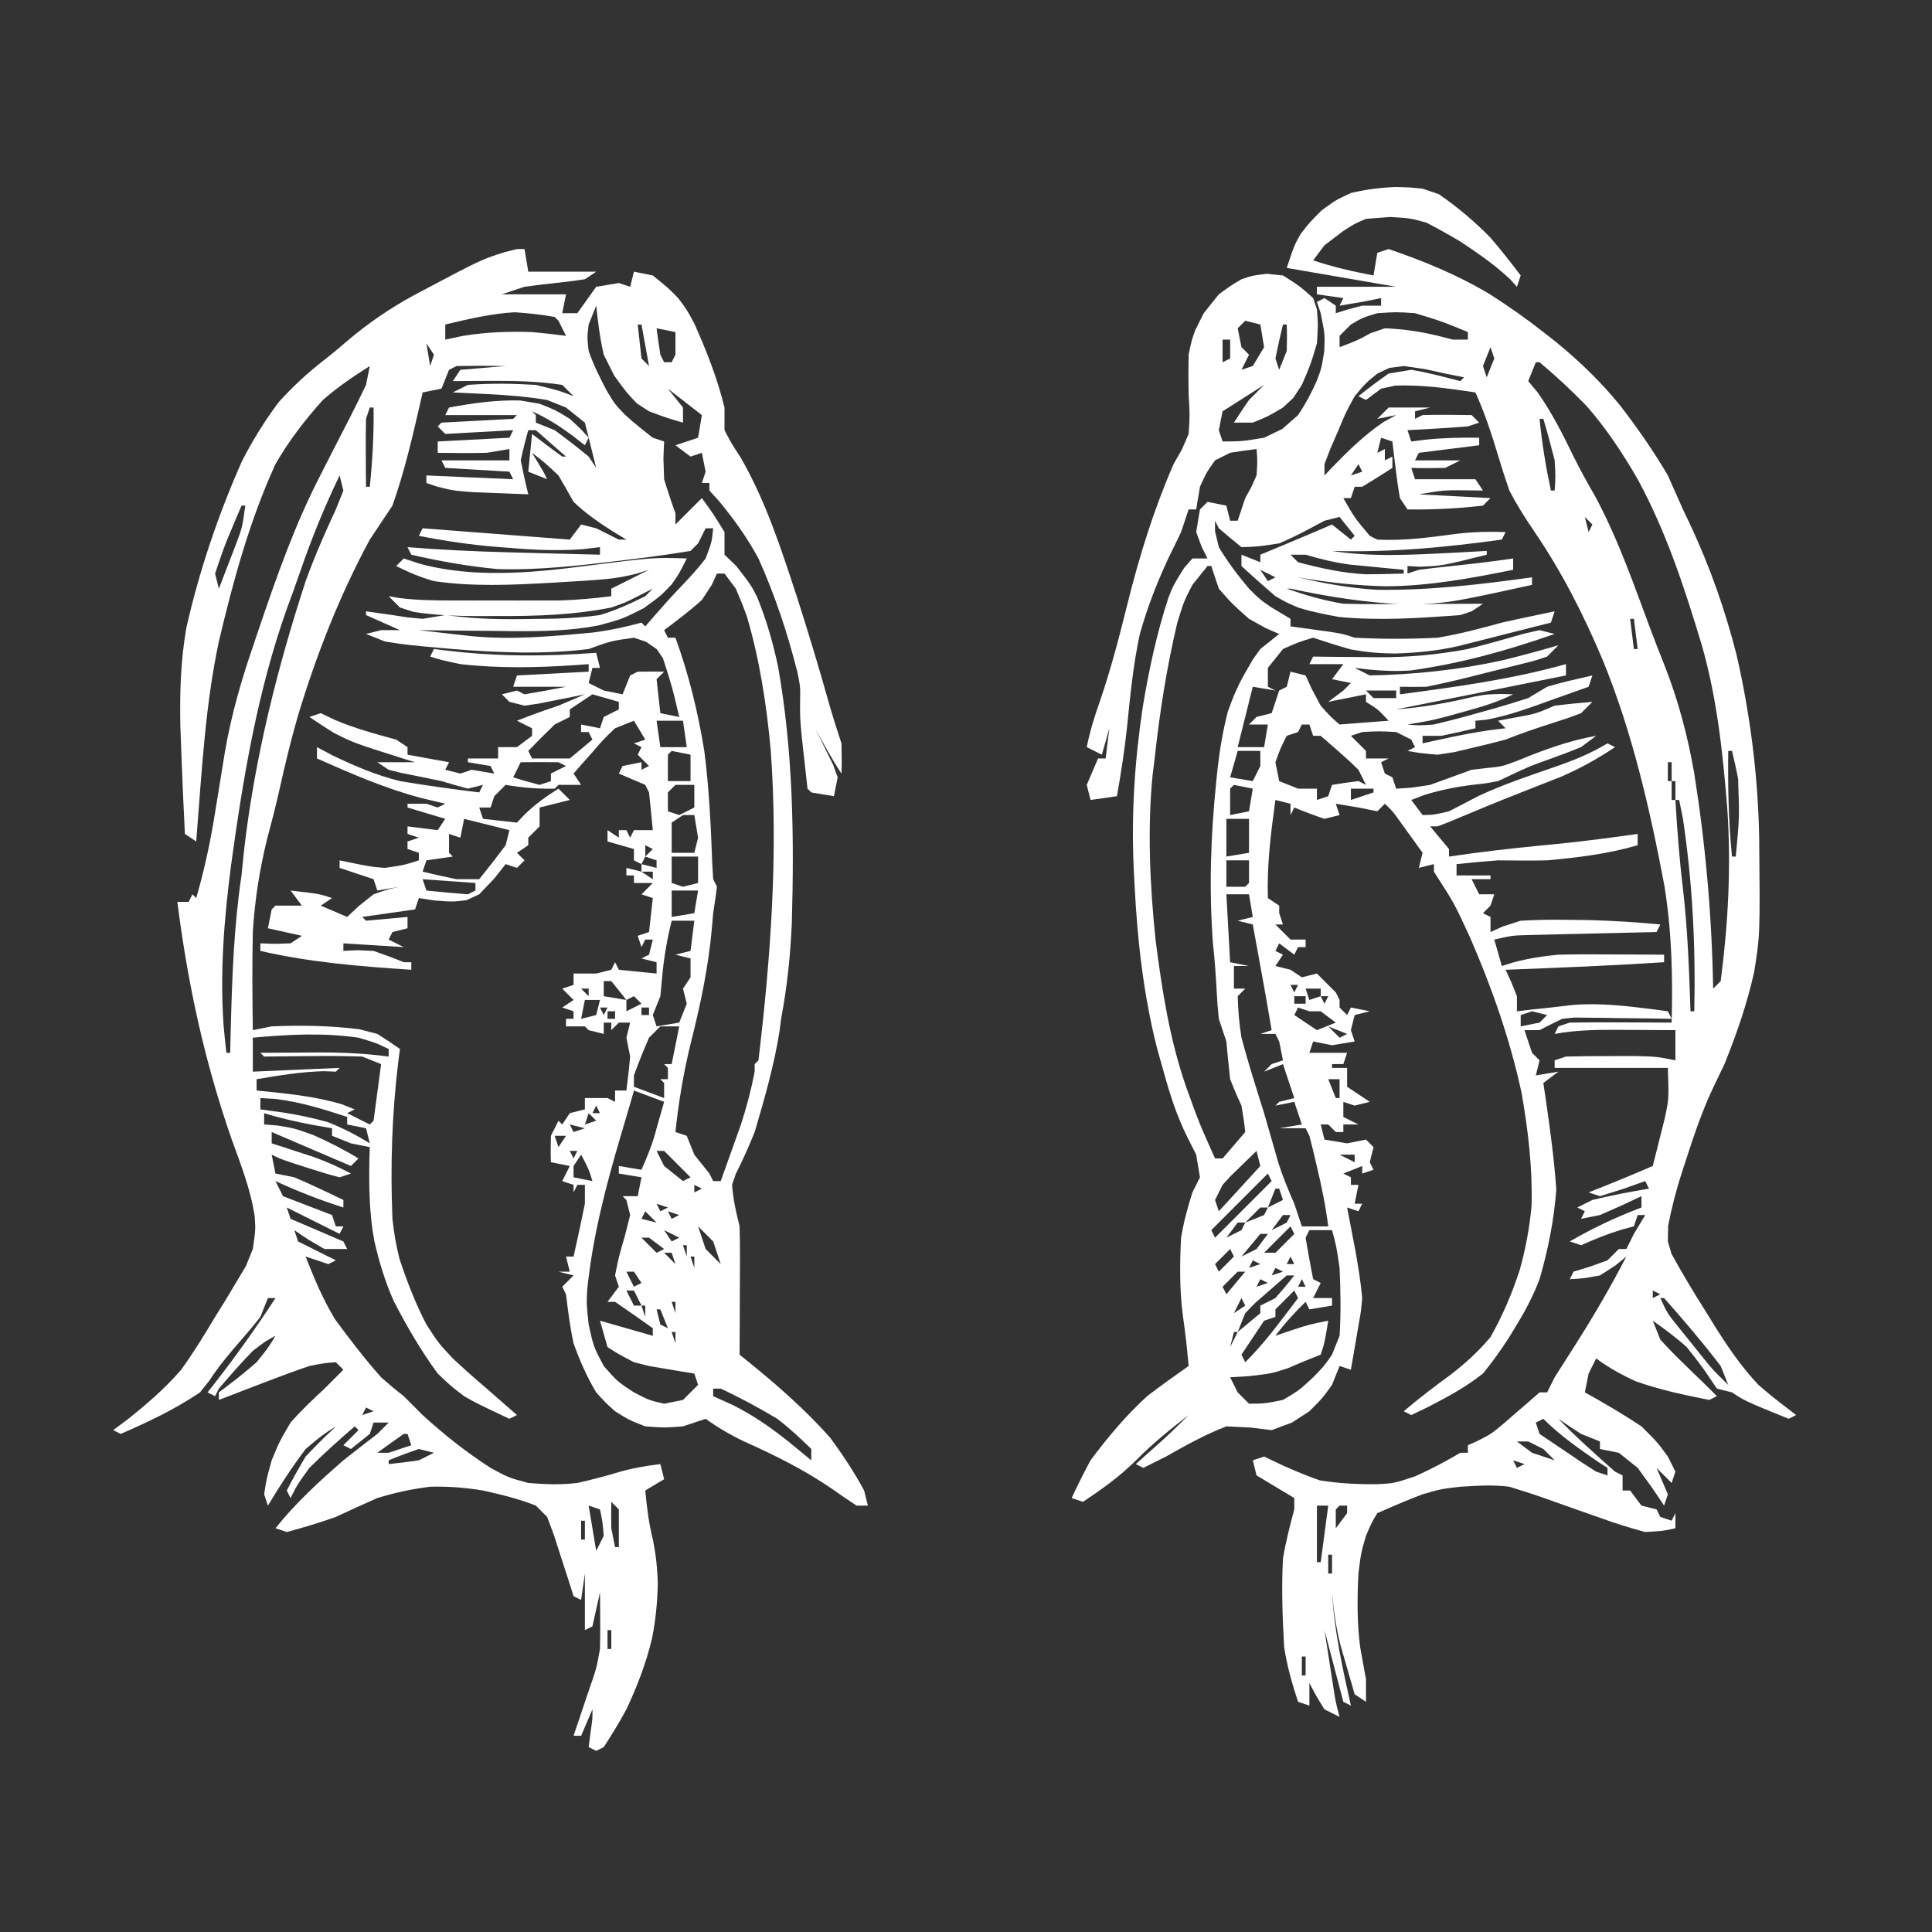
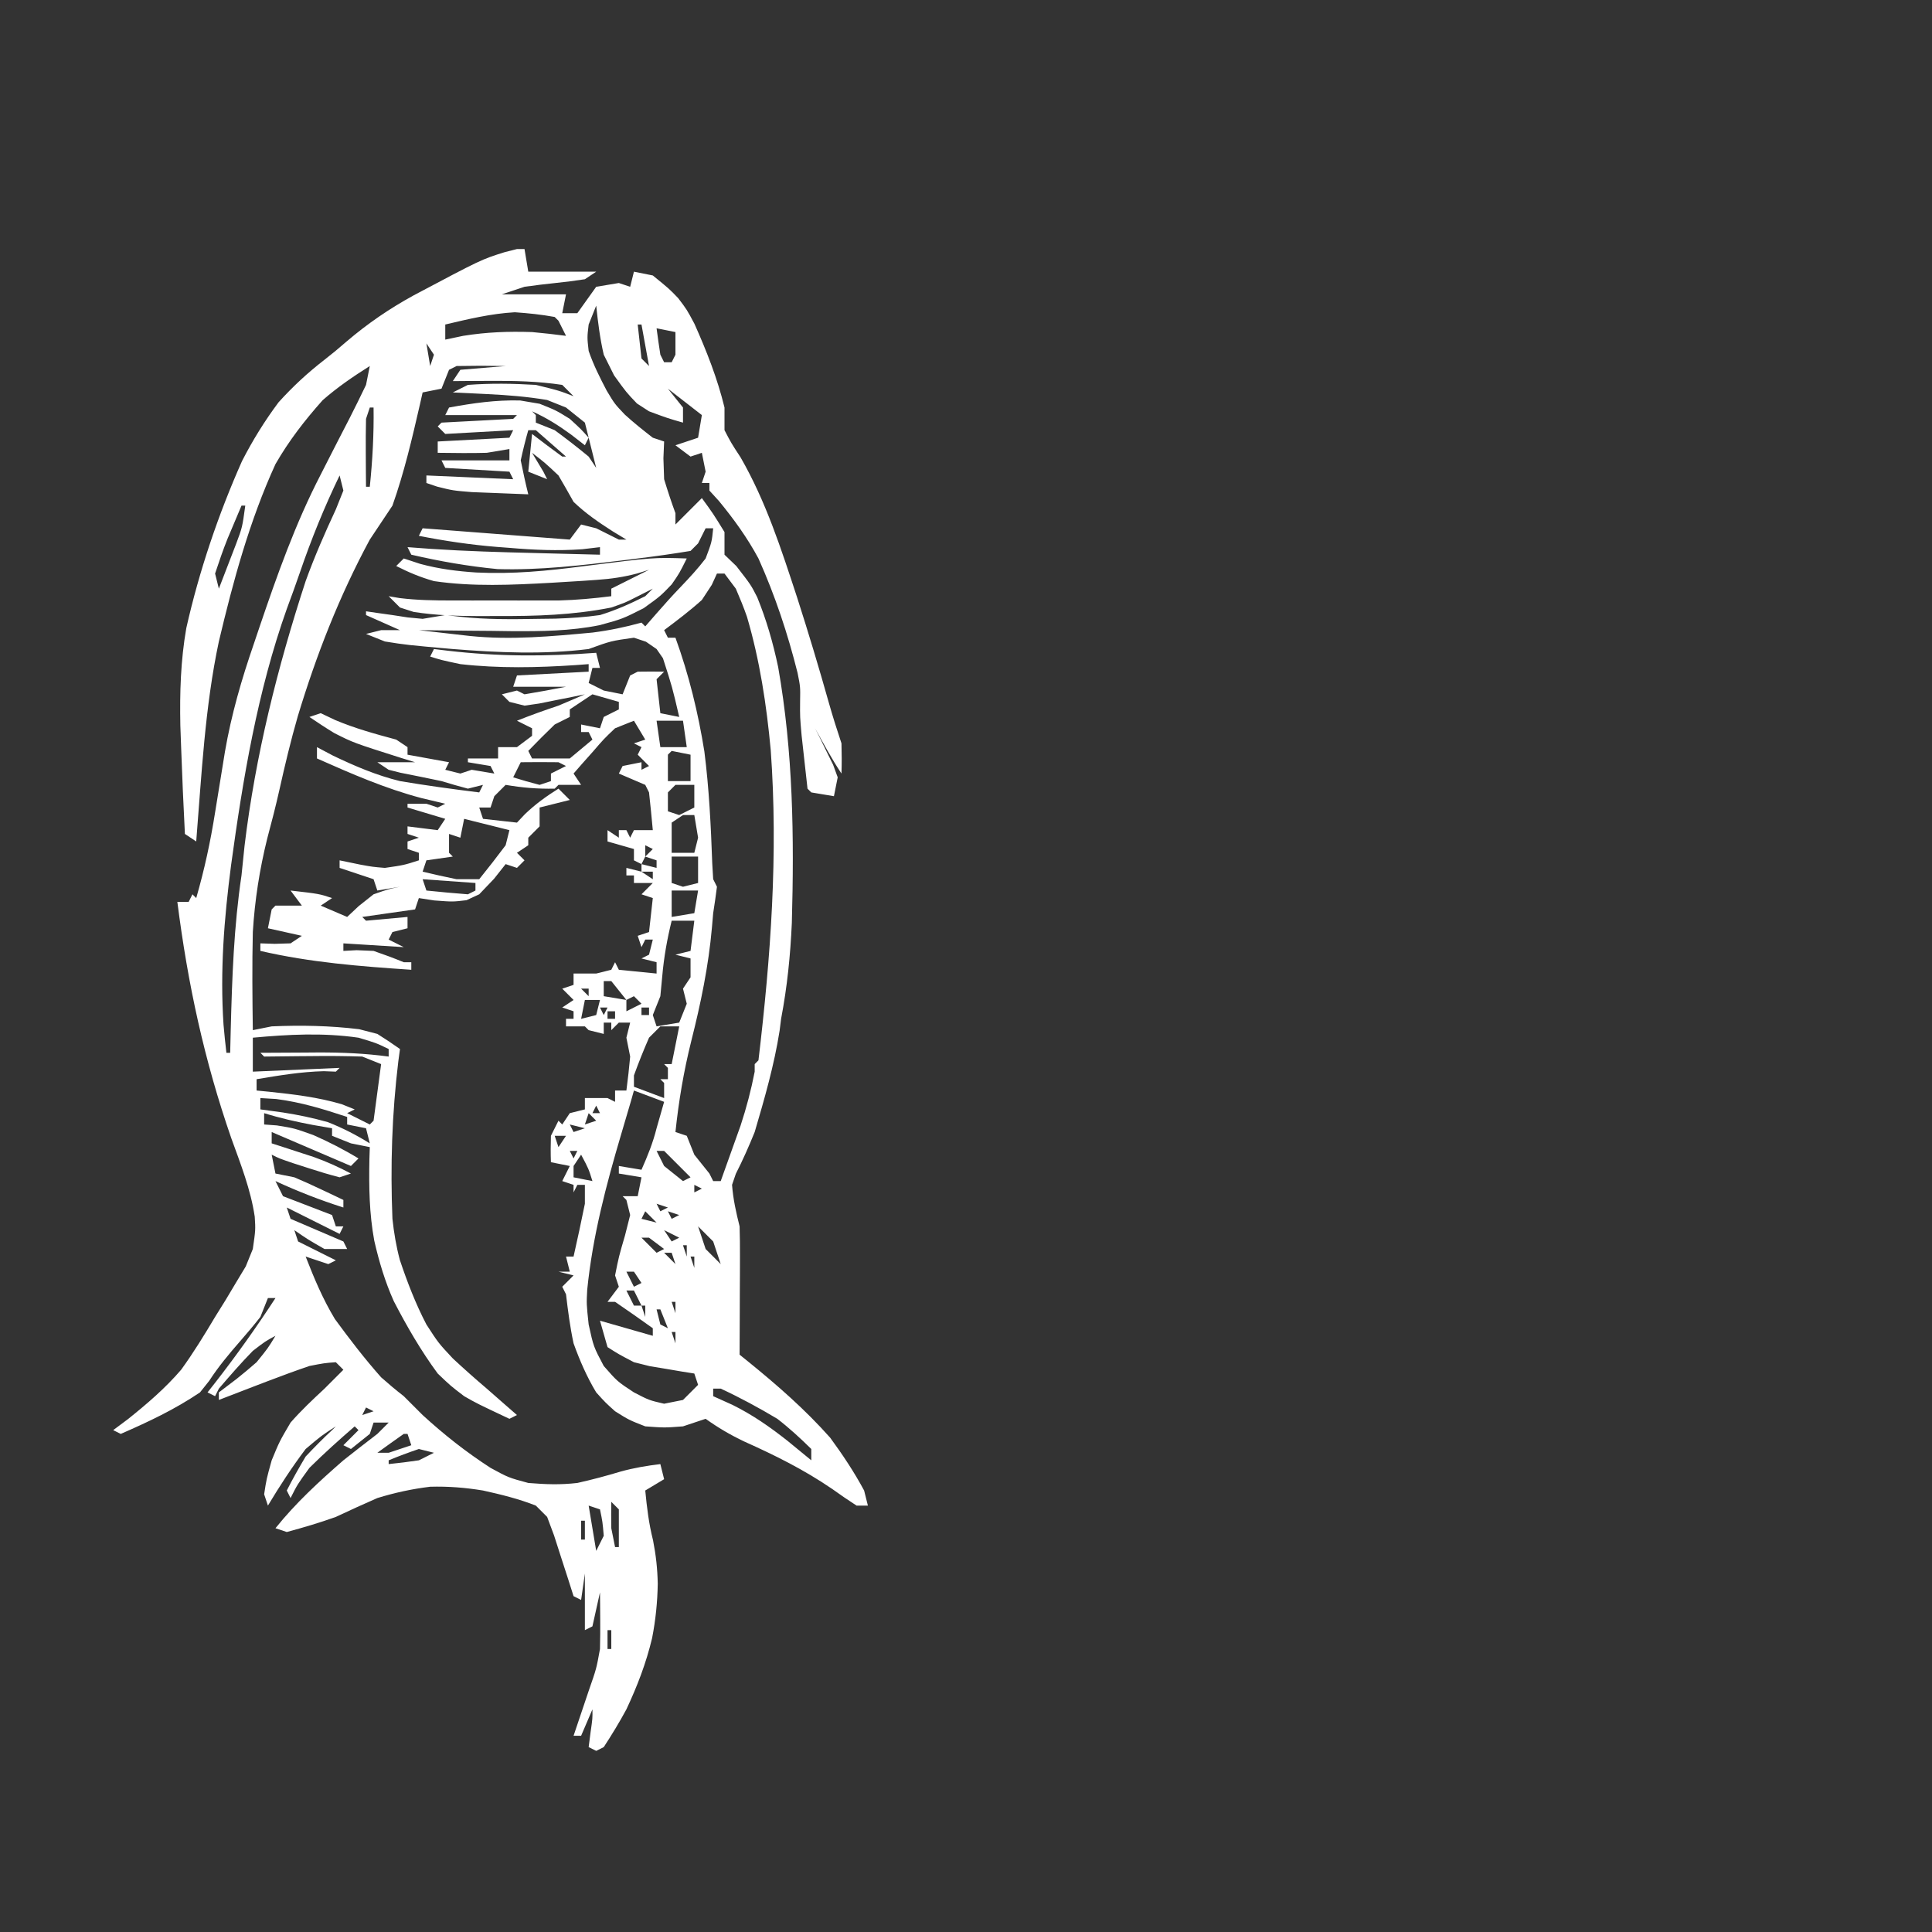
<svg xmlns="http://www.w3.org/2000/svg" id="svg" version="1.1" style="display: block; background: rgb(0, 0, 0);" viewBox="0 0 512 512">
  <rect x="0" y="0" width="512" height="512" fill="#333333" stroke="none" />
  <path d="M0 0 C0.66 0 1.32 0 2 0 C2.495 2.97 2.495 2.97 3 6 C8.94 6 14.88 6 21 6 C20.01 6.66 19.02 7.32 18 8 C15.406 8.407 12.799 8.73 10.188 9 C7.453 9.284 4.722 9.615 2 10 C0.02 10.66 -1.96 11.32 -4 12 C1.61 12 7.22 12 13 12 C12.67 13.65 12.34 15.3 12 17 C13.32 17 14.64 17 16 17 C17.65 14.69 19.3 12.38 21 10 C22.98 9.67 24.96 9.34 27 9 C27.99 9.33 28.98 9.66 30 10 C30.33 8.68 30.66 7.36 31 6 C32.65 6.33 34.3 6.66 36 7 C40.375 10.562 40.375 10.562 42.719 13.008 C45 16 45 16 47.031 19.805 C50.25 27.019 53.133 34.312 55 42 C55 43.98 55 45.96 55 48 C56.795 51.446 56.795 51.446 59.25 55.188 C65.997 66.91 70.011 79.46 74.223 92.27 C77.22 101.597 80.042 110.964 82.695 120.395 C83.705 123.957 84.829 127.487 86 131 C86.076 133.666 86.092 136.335 86 139 C83.42 135.13 81.243 131.072 79 127 C79.667 128.321 79.667 128.321 80.348 129.668 C80.914 130.829 81.479 131.991 82.062 133.188 C82.915 134.91 82.915 134.91 83.785 136.668 C84.186 137.768 84.587 138.867 85 140 C84.67 141.65 84.34 143.3 84 145 C82.02 144.67 80.04 144.34 78 144 C77.67 143.67 77.34 143.34 77 143 C76.661 140.001 76.329 137 76 134 C75.814 132.329 75.629 130.659 75.438 128.938 C75 124 75 124 75.035 119.836 C75.103 116.013 75.103 116.013 74.371 112.352 C71.75 101.891 68.415 91.849 64 82 C61.036 76.497 57.533 71.649 53.562 66.812 C52.717 65.884 51.871 64.956 51 64 C51 63.34 51 62.68 51 62 C50.34 62 49.68 62 49 62 C49.33 61.01 49.66 60.02 50 59 C49.67 57.35 49.34 55.7 49 54 C48.01 54.33 47.02 54.66 46 55 C44.68 54.01 43.36 53.02 42 52 C43.98 51.34 45.96 50.68 48 50 C48.33 48.02 48.66 46.04 49 44 C46.03 41.69 43.06 39.38 40 37 C41.98 39.475 41.98 39.475 44 42 C44 43.32 44 44.64 44 46 C39.875 44.812 39.875 44.812 35 43 C33.422 41.979 33.422 41.979 31.812 40.938 C29 38 29 38 25.75 33.5 C24.843 31.685 23.935 29.87 23 28 C21.99 23.641 21.475 19.465 21 15 C20.34 16.65 19.68 18.3 19 20 C18.594 23.421 18.594 23.421 19 27 C20.284 30.733 21.96 34.038 23.789 37.535 C25.888 41.034 25.888 41.034 28.586 43.871 C30.95 46.037 33.467 48.034 36 50 C36.99 50.33 37.98 50.66 39 51 C38.938 52.464 38.876 53.929 38.812 55.438 C38.874 57.273 38.936 59.109 39 61 C39.919 64.026 40.905 67.033 42 70 C42 70.99 42 71.98 42 73 C43.98 71.02 43.98 71.02 46 69 C46.99 68.01 47.98 67.02 49 66 C52 70.125 52 70.125 55 75 C55 76.98 55 78.96 55 81 C56.031 81.99 57.062 82.98 58.125 84 C62 89 62 89 63.66 92.25 C66.146 98.353 67.865 104.361 69.227 110.812 C73.192 133.409 73.481 155.736 72.844 178.605 C72.458 187.234 71.616 195.518 70 204 C69.87 205.035 69.74 206.07 69.605 207.137 C68.178 216.242 65.603 225.17 63 234 C61.471 237.784 59.854 241.427 58.004 245.062 C57.673 246.032 57.341 247.001 57 248 C57.294 251.845 58.065 255.258 59 259 C59.083 261.608 59.107 264.219 59.098 266.828 C59.094 268.349 59.091 269.87 59.088 271.438 C59.08 273.026 59.071 274.614 59.062 276.25 C59.058 277.854 59.053 279.457 59.049 281.109 C59.037 285.073 59.021 289.036 59 293 C59.717 293.578 60.434 294.156 61.173 294.751 C68.951 301.059 76.336 307.497 83 315 C86.302 319.504 89.356 324.078 92 329 C92.33 330.32 92.66 331.64 93 333 C92.01 333 91.02 333 90 333 C87.794 331.58 85.635 330.087 83.5 328.562 C76.077 323.487 68.408 319.681 60.215 316.008 C56.533 314.254 53.312 312.363 50 310 C48.02 310.66 46.04 311.32 44 312 C39.125 312.375 39.125 312.375 34 312 C29.688 310.312 29.688 310.312 26 308 C23.469 305.73 23.469 305.73 21 303 C18.506 298.857 16.639 294.546 15 290 C14.066 285.659 13.523 281.419 13 277 C12.67 276.34 12.34 275.68 12 275 C12.99 274.01 13.98 273.02 15 272 C13.68 271.67 12.36 271.34 11 271 C11.99 271 12.98 271 14 271 C13.67 269.68 13.34 268.36 13 267 C13.66 267 14.32 267 15 267 C16.043 262.34 17.063 257.683 18 253 C18 252.01 18 251.02 18 250 C18 249.34 18 248.68 18 248 C17.34 248 16.68 248 16 248 C15.67 248.66 15.34 249.32 15 250 C15 249.34 15 248.68 15 248 C14.01 247.67 13.02 247.34 12 247 C12.66 245.68 13.32 244.36 14 243 C12.35 242.67 10.7 242.34 9 242 C8.91 239.668 8.922 237.332 9 235 C9.66 233.68 10.32 232.36 11 231 C11.33 231.33 11.66 231.66 12 232 C12.66 231.01 13.32 230.02 14 229 C15.32 228.67 16.64 228.34 18 228 C18 227.01 18 226.02 18 225 C19.98 225 21.96 225 24 225 C24.66 225.33 25.32 225.66 26 226 C26 225.01 26 224.02 26 223 C26.99 223 27.98 223 29 223 C29.402 220.008 29.727 217.006 30 214 C29.67 212.35 29.34 210.7 29 209 C29.33 207.68 29.66 206.36 30 205 C29.01 205 28.02 205 27 205 C26.34 205.66 25.68 206.32 25 207 C25 206.34 25 205.68 25 205 C24.34 205 23.68 205 23 205 C23 205.99 23 206.98 23 208 C21.68 207.67 20.36 207.34 19 207 C18.67 206.67 18.34 206.34 18 206 C16.35 206 14.7 206 13 206 C13 205.34 13 204.68 13 204 C13.66 204 14.32 204 15 204 C15 203.34 15 202.68 15 202 C14.01 201.67 13.02 201.34 12 201 C12.99 200.34 13.98 199.68 15 199 C14.01 198.01 13.02 197.02 12 196 C12.99 195.67 13.98 195.34 15 195 C15 194.01 15 193.02 15 192 C16.98 192 18.96 192 21 192 C22.32 191.67 23.64 191.34 25 191 C25.33 190.34 25.66 189.68 26 189 C26.33 189.66 26.66 190.32 27 191 C30.3 191.33 33.6 191.66 37 192 C37 191.01 37 190.02 37 189 C35.68 188.67 34.36 188.34 33 188 C33.66 187.67 34.32 187.34 35 187 C35.33 185.68 35.66 184.36 36 183 C35.34 183 34.68 183 34 183 C33.67 183.66 33.34 184.32 33 185 C32.67 184.01 32.34 183.02 32 182 C32.99 181.67 33.98 181.34 35 181 C35.33 178.03 35.66 175.06 36 172 C35.01 171.67 34.02 171.34 33 171 C33.99 170.01 34.98 169.02 36 168 C34.35 168 32.7 168 31 168 C31 167.34 31 166.68 31 166 C30.34 166 29.68 166 29 166 C29 165.34 29 164.68 29 164 C30.32 164.33 31.64 164.66 33 165 C33 164.34 33 163.68 33 163 C32.34 162.67 31.68 162.34 31 162 C31 161.01 31 160.02 31 159 C28.69 158.34 26.38 157.68 24 157 C24 156.01 24 155.02 24 154 C24.99 154.66 25.98 155.32 27 156 C27 155.34 27 154.68 27 154 C27.66 154 28.32 154 29 154 C29.33 154.66 29.66 155.32 30 156 C30.33 155.34 30.66 154.68 31 154 C32.65 154 34.3 154 36 154 C35.701 150.663 35.365 147.33 35 144 C34.67 143.34 34.34 142.68 34 142 C31.69 141.01 29.38 140.02 27 139 C27.33 138.34 27.66 137.68 28 137 C29.65 136.67 31.3 136.34 33 136 C33 136.66 33 137.32 33 138 C33.66 137.67 34.32 137.34 35 137 C34.01 136.01 33.02 135.02 32 134 C32.33 133.34 32.66 132.68 33 132 C32.34 131.67 31.68 131.34 31 131 C31.99 130.67 32.98 130.34 34 130 C33.01 128.35 32.02 126.7 31 125 C28.525 125.99 28.525 125.99 26 127 C23.025 129.828 23.025 129.828 20.188 133.125 C19.212 134.221 18.236 135.316 17.23 136.445 C16.126 137.71 16.126 137.71 15 139 C15.66 139.99 16.32 140.98 17 142 C15.02 142 13.04 142 11 142 C10.67 142.33 10.34 142.66 10 143 C5.415 143.092 1.585 142.764 -3 142 C-3.99 142.99 -4.98 143.98 -6 145 C-6.33 145.99 -6.66 146.98 -7 148 C-7.99 148 -8.98 148 -10 148 C-9.67 148.99 -9.34 149.98 -9 151 C-6.03 151.33 -3.06 151.66 0 152 C0.701 151.257 1.403 150.515 2.125 149.75 C4.917 147.079 7.735 145.05 11 143 C11.99 143.99 12.98 144.98 14 146 C10.04 146.99 10.04 146.99 6 148 C6 149.65 6 151.3 6 153 C5.01 153.99 4.02 154.98 3 156 C3 156.66 3 157.32 3 158 C2.01 158.66 1.02 159.32 0 160 C0.66 160.66 1.32 161.32 2 162 C1.34 162.66 0.68 163.32 0 164 C-0.99 163.67 -1.98 163.34 -3 163 C-4.011 164.279 -5.021 165.558 -6.062 166.875 C-7.362 168.236 -8.661 169.597 -10 171 C-11.114 171.516 -12.227 172.031 -13.375 172.562 C-17 173 -17 173 -21.938 172.625 C-23.278 172.419 -24.619 172.213 -26 172 C-26.33 172.99 -26.66 173.98 -27 175 C-33.93 175.99 -33.93 175.99 -41 177 C-40.67 177.33 -40.34 177.66 -40 178 C-36.37 177.67 -32.74 177.34 -29 177 C-29 177.99 -29 178.98 -29 180 C-30.32 180.33 -31.64 180.66 -33 181 C-33.33 181.66 -33.66 182.32 -34 183 C-32.02 183.99 -32.02 183.99 -30 185 C-35.28 184.67 -40.56 184.34 -46 184 C-46 184.66 -46 185.32 -46 186 C-44.845 185.938 -43.69 185.876 -42.5 185.812 C-41.015 185.874 -39.53 185.936 -38 186 C-35.306 186.924 -32.632 187.911 -30 189 C-29.34 189 -28.68 189 -28 189 C-28 189.66 -28 190.32 -28 191 C-41.552 190.089 -54.731 189.073 -68 186 C-68 185.34 -68 184.68 -68 184 C-66.742 184.041 -65.484 184.083 -64.188 184.125 C-62.806 184.084 -61.424 184.042 -60 184 C-59.01 183.34 -58.02 182.68 -57 182 C-59.97 181.34 -62.94 180.68 -66 180 C-65.67 178.35 -65.34 176.7 -65 175 C-64.67 174.67 -64.34 174.34 -64 174 C-61.69 174 -59.38 174 -57 174 C-57.99 172.68 -58.98 171.36 -60 170 C-52.375 170.875 -52.375 170.875 -49 172 C-49.99 172.66 -50.98 173.32 -52 174 C-49.69 174.99 -47.38 175.98 -45 177 C-43.989 176.051 -42.979 175.102 -41.938 174.125 C-40.638 173.094 -39.339 172.062 -38 171 C-34.062 169.625 -34.062 169.625 -31 169 C-32.98 169.33 -34.96 169.66 -37 170 C-37.33 169.01 -37.66 168.02 -38 167 C-40.97 166.01 -43.94 165.02 -47 164 C-47 163.34 -47 162.68 -47 162 C-44.308 162.557 -44.308 162.557 -41.562 163.125 C-38.284 163.727 -38.284 163.727 -35 164 C-29.956 163.273 -29.956 163.273 -26 162 C-26 161.34 -26 160.68 -26 160 C-26.99 159.67 -27.98 159.34 -29 159 C-29 158.34 -29 157.68 -29 157 C-28.01 156.67 -27.02 156.34 -26 156 C-26.99 155.67 -27.98 155.34 -29 155 C-29 154.34 -29 153.68 -29 153 C-26.36 153.33 -23.72 153.66 -21 154 C-20.34 153.01 -19.68 152.02 -19 151 C-22.3 150.01 -25.6 149.02 -29 148 C-29 147.67 -29 147.34 -29 147 C-27.35 147 -25.7 147 -24 147 C-23.01 147.33 -22.02 147.66 -21 148 C-20.34 147.67 -19.68 147.34 -19 147 C-21.083 146.505 -23.166 146.01 -25.312 145.5 C-34.944 142.959 -43.912 139.03 -53 135 C-53 134.01 -53 133.02 -53 132 C-50.896 133.114 -50.896 133.114 -48.75 134.25 C-42.907 137.044 -37.281 139.454 -31 141 C-24.02 142.174 -17.024 143.132 -10 144 C-9.67 143.34 -9.34 142.68 -9 142 C-10.32 142.33 -11.64 142.66 -13 143 C-15.348 142.387 -17.678 141.704 -20 141 C-23.625 140.231 -27.255 139.499 -30.891 138.781 C-31.917 138.523 -32.943 138.266 -34 138 C-35.485 137.01 -35.485 137.01 -37 136 C-33.667 136 -30.333 136 -27 136 C-28.183 135.636 -29.367 135.273 -30.586 134.898 C-43.341 130.841 -43.341 130.841 -48.422 128.266 C-50.656 126.91 -52.836 125.466 -55 124 C-54.01 123.67 -53.02 123.34 -52 123 C-50.742 123.598 -49.484 124.196 -48.188 124.812 C-42.863 127.058 -37.573 128.505 -32 130 C-30.515 130.99 -30.515 130.99 -29 132 C-29 132.66 -29 133.32 -29 134 C-23.555 134.99 -23.555 134.99 -18 136 C-18.33 136.66 -18.66 137.32 -19 138 C-17.68 138.33 -16.36 138.66 -15 139 C-14.01 138.67 -13.02 138.34 -12 138 C-10.02 138.33 -8.04 138.66 -6 139 C-6.33 138.34 -6.66 137.68 -7 137 C-8.98 136.67 -10.96 136.34 -13 136 C-13 135.67 -13 135.34 -13 135 C-10.36 135 -7.72 135 -5 135 C-5 134.01 -5 133.02 -5 132 C-3.35 132 -1.7 132 0 132 C1.32 131.01 2.64 130.02 4 129 C4 128.34 4 127.68 4 127 C2.02 126.01 2.02 126.01 0 125 C3.623 123.551 7.299 122.234 11 121 C13.341 120.018 15.676 119.022 18 118 C16.337 118.342 16.337 118.342 14.641 118.691 C13.192 118.979 11.743 119.266 10.25 119.562 C8.811 119.853 7.373 120.143 5.891 120.441 C4.607 120.626 3.323 120.81 2 121 C0.02 120.505 0.02 120.505 -2 120 C-2.66 119.34 -3.32 118.68 -4 118 C-2.68 117.67 -1.36 117.34 0 117 C0.66 117.33 1.32 117.66 2 118 C5.676 117.387 9.344 116.723 13 116 C8.38 116 3.76 116 -1 116 C-0.505 114.515 -0.505 114.515 0 113 C6.27 112.67 12.54 112.34 19 112 C19 111.34 19 110.68 19 110 C17.886 110.084 16.773 110.168 15.625 110.254 C5.325 110.941 -4.728 111.159 -15 110 C-20 108.938 -20 108.938 -23 108 C-22.67 107.34 -22.34 106.68 -22 106 C-20.225 106.217 -20.225 106.217 -18.414 106.438 C-5.03 108.01 7.585 108.002 21 107 C21.33 108.32 21.66 109.64 22 111 C21.34 111 20.68 111 20 111 C19.505 112.98 19.505 112.98 19 115 C20.32 115.66 21.64 116.32 23 117 C24.65 117.33 26.3 117.66 28 118 C28.66 116.35 29.32 114.7 30 113 C30.66 112.67 31.32 112.34 32 112 C34.333 111.96 36.667 111.957 39 112 C38.34 112.66 37.68 113.32 37 114 C37.33 116.97 37.66 119.94 38 123 C39.65 123.33 41.3 123.66 43 124 C41.166 116.122 41.166 116.122 38.688 108.438 C38.131 107.633 37.574 106.829 37 106 C35.608 105.041 35.608 105.041 34.188 104.062 C33.136 103.712 32.084 103.361 31 103 C24.922 103.853 24.922 103.853 19 106 C7.006 107.482 -4.987 106.956 -17 106 C-29.244 104.915 -29.244 104.915 -35 104 C-36.65 103.34 -38.3 102.68 -40 102 C-38.68 101.67 -37.36 101.34 -36 101 C-34.35 101 -32.7 101 -31 101 C-33.97 99.68 -36.94 98.36 -40 97 C-40 96.67 -40 96.34 -40 96 C-38.515 96.217 -38.515 96.217 -37 96.438 C-35.68 96.623 -34.36 96.809 -33 97 C-31.659 97.206 -30.319 97.412 -28.938 97.625 C-26.988 97.811 -26.988 97.811 -25 98 C-23.02 97.67 -21.04 97.34 -19 97 C-17.721 97.144 -16.442 97.289 -15.125 97.438 C-8.061 98.213 -1.098 98.137 6 98 C7.375 97.983 8.751 97.966 10.168 97.949 C14.171 97.815 18.035 97.572 22 97 C26.312 95.672 29.938 94.031 34 92 C34.66 91.34 35.32 90.68 36 90 C33.68 91.176 33.68 91.176 31.312 92.375 C28.676 93.711 28.676 93.711 25 95 C14.863 97.002 5.063 97.304 -5.25 97.25 C-6.738 97.258 -8.225 97.265 -9.758 97.273 C-15.751 97.263 -21.428 97.088 -27.359 96.172 C-28.561 95.785 -29.762 95.398 -31 95 C-31.99 94.01 -32.98 93.02 -34 92 C-33.047 92.162 -32.093 92.325 -31.111 92.492 C-26.446 93.069 -21.928 93.13 -17.227 93.133 C-15.35 93.134 -13.473 93.135 -11.539 93.137 C-8.612 93.131 -8.612 93.131 -5.625 93.125 C-3.681 93.129 -1.737 93.133 0.266 93.137 C3.085 93.135 3.085 93.135 5.961 93.133 C7.671 93.132 9.38 93.131 11.142 93.129 C15.817 93.005 20.363 92.589 25 92 C25 91.34 25 90.68 25 90 C28.3 88.35 31.6 86.7 35 85 C33.985 85.316 32.97 85.632 31.925 85.958 C28.257 86.932 24.979 87.404 21.203 87.668 C19.283 87.802 19.283 87.802 17.325 87.939 C15.308 88.062 15.308 88.062 13.25 88.188 C11.176 88.314 11.176 88.314 9.06 88.444 C-1.318 89.02 -11.678 89.515 -22 88 C-25.641 86.957 -28.611 85.722 -32 84 C-31.34 83.34 -30.68 82.68 -30 82 C-28.556 82.474 -27.113 82.949 -25.625 83.438 C-20.651 84.776 -15.882 85.387 -10.742 85.719 C-1.155 86.186 8.003 85.306 17.5 84.062 C36.199 81.71 36.199 81.71 45 82 C43 86 43 86 41 88.875 C38 92 38 92 33.562 95.188 C28 98 28 98 21.957 99.664 C14.144 101.245 6.501 101.307 -1.449 101.264 C-4.135 101.226 -4.135 101.226 -6.875 101.188 C-8.72 101.174 -10.564 101.16 -12.465 101.146 C-16.977 101.111 -21.488 101.062 -26 101 C-23.121 101.331 -20.242 101.658 -17.363 101.984 C-15.76 102.167 -14.157 102.35 -12.505 102.538 C-1.547 103.662 9.121 102.648 20.047 101.633 C24.507 101.063 28.672 100.198 33 99 C33.33 99.33 33.66 99.66 34 100 C34.969 98.886 35.939 97.772 36.938 96.625 C39.049 94.221 41.172 91.822 43.398 89.523 C45.732 87.084 47.951 84.684 50 82 C51.639 77.645 51.639 77.645 52 74 C51.34 74 50.68 74 50 74 C49.01 75.98 49.01 75.98 48 78 C47.34 78.66 46.68 79.32 46 80 C41.329 80.768 36.696 81.428 32 82 C30.153 82.233 30.153 82.233 28.269 82.471 C17.159 83.82 6.061 85.151 -5.141 84.816 C-12.92 84.067 -20.387 82.764 -28 81 C-28.33 80.34 -28.66 79.68 -29 79 C-25.873 79.23 -25.873 79.23 -22.684 79.465 C-13.482 80.078 -4.281 80.335 4.938 80.562 C6.587 80.606 8.236 80.649 9.936 80.693 C13.957 80.798 17.978 80.9 22 81 C22 80.34 22 79.68 22 79 C20.453 79.182 18.906 79.364 17.312 79.551 C10.777 80.016 4.507 79.749 -2 79.188 C-3.098 79.104 -4.197 79.021 -5.328 78.936 C-12.318 78.368 -19.122 77.358 -26 76 C-25.67 75.34 -25.34 74.68 -25 74 C-12.13 74.99 0.74 75.98 14 77 C14.99 75.68 15.98 74.36 17 73 C18.98 73.495 18.98 73.495 21 74 C23 75 25 76 27 77 C27.66 77 28.32 77 29 77 C27.804 76.278 26.608 75.556 25.375 74.812 C21.584 72.375 18.253 70.105 15 67 C14.361 65.866 13.721 64.731 13.062 63.562 C12.382 62.387 11.701 61.211 11 60 C7.407 56.621 7.407 56.621 4 54 C4.99 55.65 5.98 57.3 7 59 C7.33 59.66 7.66 60.32 8 61 C6.35 60.34 4.7 59.68 3 59 C3.495 54.05 3.495 54.05 4 49 C5.299 49.99 6.599 50.98 7.938 52 C9.948 53.485 9.948 53.485 12 55 C12.33 55 12.66 55 13 55 C10.36 52.69 7.72 50.38 5 48 C4.34 48 3.68 48 3 48 C2.239 50.641 1.584 53.314 1 56 C1.603 59.014 2.255 62.019 3 65 C-0.188 64.885 -3.375 64.758 -6.562 64.625 C-8.338 64.555 -10.113 64.486 -11.941 64.414 C-17 64 -17 64 -21.152 62.961 C-22.562 62.485 -22.562 62.485 -24 62 C-24 61.34 -24 60.68 -24 60 C-16.41 60.33 -8.82 60.66 -1 61 C-1.33 60.34 -1.66 59.68 -2 59 C-7.61 58.67 -13.22 58.34 -19 58 C-19.33 57.34 -19.66 56.68 -20 56 C-14.06 56 -8.12 56 -2 56 C-2 55.01 -2 54.02 -2 53 C-3.98 53.33 -5.96 53.66 -8 54 C-12.338 54.124 -16.658 54.044 -21 54 C-21 53.01 -21 52.02 -21 51 C-14.73 50.67 -8.46 50.34 -2 50 C-1.505 49.01 -1.505 49.01 -1 48 C-6.94 48.33 -12.88 48.66 -19 49 C-19.66 48.34 -20.32 47.68 -21 47 C-20.67 46.67 -20.34 46.34 -20 46 C-13.73 45.67 -7.46 45.34 -1 45 C-0.67 44.67 -0.34 44.34 0 44 C-6.27 44 -12.54 44 -19 44 C-18.505 43.01 -18.505 43.01 -18 42 C-11.527 40.817 -5.775 39.983 0.812 40.125 C2.524 40.414 4.236 40.703 6 41 C10.375 42.75 10.375 42.75 14 45 C17 47.75 17 47.75 19 50 C18.505 50.99 18.505 50.99 18 52 C16.804 51.072 15.607 50.144 14.375 49.188 C10.936 46.682 7.852 44.733 4 43 C4.33 43.33 4.66 43.66 5 44 C5 44.66 5 45.32 5 46 C6.65 46.66 8.3 47.32 10 48 C13.065 50.248 16.07 52.579 19 55 C19.66 55.99 20.32 56.98 21 58 C20.01 54.04 19.02 50.08 18 46 C16.35 44.68 14.7 43.36 13 42 C11.35 41.34 9.7 40.68 8 40 C2.633 39.106 -2.45 38.698 -7.875 38.438 C-9.584 38.354 -11.294 38.27 -13.055 38.184 C-14.357 38.123 -15.659 38.062 -17 38 C-15.68 37.34 -14.36 36.68 -13 36 C-6.989 35.545 -1.016 35.642 5 36 C11.125 37.5 11.125 37.5 15 39 C14.01 38.01 13.02 37.02 12 36 C5.625 35.045 -0.558 34.897 -7 34.938 C-8.877 34.947 -10.754 34.956 -12.688 34.965 C-14.111 34.976 -15.534 34.988 -17 35 C-16.34 34.01 -15.68 33.02 -15 32 C-11.04 31.67 -7.08 31.34 -3 31 C-9.502 30.909 -9.502 30.909 -16 31 C-16.66 31.33 -17.32 31.66 -18 32 C-18.66 33.65 -19.32 35.3 -20 37 C-21.65 37.33 -23.3 37.66 -25 38 C-25.242 39.076 -25.485 40.153 -25.734 41.262 C-27.811 50.311 -29.899 59.243 -33 68 C-34.992 71.006 -36.993 74.005 -39 77 C-47.091 92.002 -53.144 107.504 -58.075 123.796 C-59.935 130.237 -61.489 136.735 -62.945 143.277 C-63.919 147.638 -65.032 151.935 -66.188 156.25 C-68.221 164.464 -69.48 172.55 -70 181 C-70.203 189.667 -70.12 198.332 -70 207 C-68.35 206.67 -66.7 206.34 -65 206 C-57.198 205.657 -49.567 205.81 -41.812 206.75 C-40.224 207.162 -38.636 207.575 -37 208 C-34.966 209.281 -32.958 210.606 -31 212 C-31.144 213.07 -31.289 214.14 -31.438 215.242 C-33.131 229.194 -33.576 242.969 -33 257 C-32.59 260.771 -32.01 264.242 -31.039 267.902 C-29.059 273.804 -26.876 279.472 -24 285 C-20.824 289.905 -20.824 289.905 -17 294 C-14.06 296.733 -11.059 299.402 -8 302 C-5.742 303.98 -5.742 303.98 -3.438 306 C-1.736 307.485 -1.736 307.485 0 309 C-0.66 309.33 -1.32 309.66 -2 310 C-10.691 305.898 -10.691 305.898 -14 304 C-17.582 301.266 -17.582 301.266 -21 298 C-25.444 291.959 -29.204 285.477 -32.645 278.816 C-34.973 273.632 -36.545 268.334 -37.812 262.812 C-39.148 255.581 -39.243 248.529 -39.105 241.191 C-39.071 240.138 -39.036 239.085 -39 238 C-40.65 237.67 -42.3 237.34 -44 237 C-45.65 236.34 -47.3 235.68 -49 235 C-49 234.34 -49 233.68 -49 233 C-50.671 232.711 -52.341 232.423 -54.062 232.125 C-58.503 231.284 -62.696 230.339 -67 229 C-67 229.99 -67 230.98 -67 232 C-65.886 232.083 -64.772 232.165 -63.625 232.25 C-59 233 -59 233 -53.938 234.812 C-49.766 236.661 -45.892 238.631 -42 241 C-42.66 241.66 -43.32 242.32 -44 243 C-50.93 240.03 -57.86 237.06 -65 234 C-65 234.99 -65 235.98 -65 237 C-63.987 237.326 -62.974 237.652 -61.93 237.988 C-60.592 238.425 -59.254 238.862 -57.875 239.312 C-56.552 239.742 -55.23 240.171 -53.867 240.613 C-50.406 241.854 -47.242 243.278 -44 245 C-44.99 245.33 -45.98 245.66 -47 246 C-49.713 245.3 -52.399 244.493 -55.062 243.625 C-56.497 243.164 -57.932 242.702 -59.41 242.227 C-63 241 -63 241 -65 240 C-64.505 242.475 -64.505 242.475 -64 245 C-62.35 245.33 -60.7 245.66 -59 246 C-56.707 246.97 -54.437 247.995 -52.188 249.062 C-51.026 249.61 -49.865 250.158 -48.668 250.723 C-47.788 251.144 -46.907 251.566 -46 252 C-46 252.66 -46 253.32 -46 254 C-52.202 252.031 -58.089 249.721 -64 247 C-63.01 248.98 -63.01 248.98 -62 251 C-55.565 253.475 -55.565 253.475 -49 256 C-48.505 257.485 -48.505 257.485 -48 259 C-47.34 259 -46.68 259 -46 259 C-46.33 259.66 -46.66 260.32 -47 261 C-51.62 258.69 -56.24 256.38 -61 254 C-60.67 254.99 -60.34 255.98 -60 257 C-55.38 258.98 -50.76 260.96 -46 263 C-45.67 263.66 -45.34 264.32 -45 265 C-46.98 265 -48.96 265 -51 265 C-55.375 262.5 -55.375 262.5 -59 260 C-58.505 261.485 -58.505 261.485 -58 263 C-54.7 264.65 -51.4 266.3 -48 268 C-48.66 268.33 -49.32 268.66 -50 269 C-51.98 268.34 -53.96 267.68 -56 267 C-53.718 272.84 -51.488 278.19 -48.25 283.562 C-44.356 288.879 -40.378 294.071 -36 299 C-34.05 300.725 -32.06 302.408 -30 304 C-28.333 305.667 -26.667 307.333 -25 309 C-19.311 314.207 -13.482 318.811 -7 323 C-2.243 325.586 -2.243 325.586 3 327 C7.675 327.378 11.415 327.525 16 327 C19.888 326.136 23.679 325.121 27.492 323.973 C30.994 323.002 34.396 322.438 38 322 C38.33 323.32 38.66 324.64 39 326 C37.35 326.99 35.7 327.98 34 329 C34.43 333.51 34.947 337.79 36.062 342.188 C36.841 346.185 37.222 349.643 37.312 353.688 C37.228 358.62 36.754 363.283 35.812 368.125 C34.211 374.816 31.915 380.763 29 387 C27.13 390.46 25.153 393.699 23 397 C22.34 397.33 21.68 397.66 21 398 C20.34 397.67 19.68 397.34 19 397 C19.165 395.721 19.33 394.442 19.5 393.125 C20.04 389.362 20.04 389.362 20 387 C19.01 389.31 18.02 391.62 17 394 C16.34 394 15.68 394 15 394 C16.342 389.975 17.696 385.954 19.062 381.938 C21.059 376.213 21.059 376.213 22 371 C22.067 368.397 22.085 365.792 22.062 363.188 C22.053 361.84 22.044 360.493 22.035 359.105 C22.024 358.081 22.012 357.056 22 356 C21.34 358.97 20.68 361.94 20 365 C19.34 365.33 18.68 365.66 18 366 C18 361.05 18 356.1 18 351 C17.67 353.31 17.34 355.62 17 358 C16.34 357.67 15.68 357.34 15 357 C14.529 355.519 14.059 354.038 13.574 352.512 C12.952 350.59 12.329 348.668 11.688 346.688 C10.765 343.816 10.765 343.816 9.824 340.887 C8.921 338.468 8.921 338.468 8 336 C7.01 335.01 6.02 334.02 5 333 C0.454 331.201 -4.232 330.059 -9 329 C-13.71 328.226 -18.227 327.867 -23 328 C-27.815 328.589 -32.366 329.57 -37 331 C-40.689 332.617 -44.357 334.283 -48 336 C-52.311 337.551 -56.568 338.8 -61 340 C-61.99 339.67 -62.98 339.34 -64 339 C-58.637 332.296 -52.455 326.627 -46 321 C-43.018 318.644 -40.023 316.303 -37 314 C-36.01 313.01 -35.02 312.02 -34 311 C-35.32 311 -36.64 311 -38 311 C-38.33 311.99 -38.66 312.98 -39 314 C-40.65 315.32 -42.3 316.64 -44 318 C-44.66 317.67 -45.32 317.34 -46 317 C-44.02 315.02 -44.02 315.02 -42 313 C-42.33 312.67 -42.66 312.34 -43 312 C-47.107 315.563 -51.14 319.17 -55 323 C-58.162 327.36 -58.162 327.36 -60 331 C-60.33 330.34 -60.66 329.68 -61 329 C-59.446 325.94 -57.755 322.949 -56 320 C-53.743 317.593 -51.425 315.238 -49 313 C-48.67 312.67 -48.34 312.34 -48 312 C-51.804 314.453 -51.804 314.453 -56 318 C-59.662 322.863 -62.869 327.782 -66 333 C-66.495 331.515 -66.495 331.515 -67 330 C-66.375 325.938 -66.375 325.938 -65 321 C-62.938 316 -62.938 316 -60 311 C-57.163 307.762 -54.164 304.944 -51 302 C-49.989 300.989 -48.979 299.979 -47.938 298.938 C-47.298 298.298 -46.659 297.659 -46 297 C-46.66 296.34 -47.32 295.68 -48 295 C-51.056 295.23 -51.056 295.23 -55 296 C-58.692 297.261 -62.356 298.605 -66 300 C-67.187 300.454 -68.374 300.908 -69.598 301.375 C-72.734 302.576 -75.868 303.787 -79 305 C-79 304.34 -79 303.68 -79 303 C-77.453 301.824 -75.906 300.649 -74.312 299.438 C-72.507 298.001 -70.734 296.522 -69 295 C-65.96 291.253 -65.96 291.253 -64 288 C-66.704 289.461 -66.704 289.461 -70 292 C-73.152 295.225 -76.057 298.574 -79 302 C-79.33 302.66 -79.66 303.32 -80 304 C-80.66 303.67 -81.32 303.34 -82 303 C-81.371 302.201 -80.742 301.402 -80.094 300.578 C-74.38 293.247 -69.069 285.79 -64 278 C-64.66 278 -65.32 278 -66 278 C-66.66 279.65 -67.32 281.3 -68 283 C-69.709 285.175 -71.488 287.296 -73.312 289.375 C-76.324 292.835 -79.058 296.089 -81.562 299.938 C-82.367 300.948 -83.171 301.959 -84 303 C-90.665 307.504 -97.653 310.798 -105 314 C-105.66 313.67 -106.32 313.34 -107 313 C-105.701 312.031 -104.401 311.061 -103.062 310.062 C-97.993 305.994 -93.232 301.931 -89 297 C-85.727 292.486 -82.851 287.789 -80 283 C-79.08 281.521 -78.159 280.043 -77.211 278.52 C-76.296 276.987 -75.38 275.454 -74.438 273.875 C-73.167 271.767 -73.167 271.767 -71.871 269.617 C-70.945 267.332 -70.945 267.332 -70 265 C-69.271 259.933 -69.271 259.933 -69.491 256.437 C-70.557 249.237 -73.221 242.505 -75.688 235.688 C-82.871 214.995 -87.238 194.76 -90 173 C-89.01 173 -88.02 173 -87 173 C-86.67 172.34 -86.34 171.68 -86 171 C-85.67 171.33 -85.34 171.66 -85 172 C-82.829 164.47 -81.224 157.051 -80 149.312 C-79.346 145.206 -78.682 141.102 -78 137 C-77.8 135.761 -77.6 134.522 -77.394 133.246 C-75.682 123.317 -72.974 114.014 -69.688 104.5 C-69.227 103.132 -68.766 101.765 -68.291 100.355 C-63.575 86.463 -58.752 72.797 -52 59.75 C-51.505 58.778 -51.01 57.806 -50.5 56.805 C-48.454 52.787 -46.401 48.773 -44.324 44.771 C-42.837 41.871 -41.415 38.937 -40 36 C-39.67 34.35 -39.34 32.7 -39 31 C-43.422 33.789 -47.562 36.617 -51.5 40.062 C-56.272 45.431 -60.418 50.758 -64 57 C-70.877 72.017 -75.201 87.972 -79 104 C-82.7 121.381 -83.572 139.319 -85 157 C-86.485 156.01 -86.485 156.01 -88 155 C-88.394 147.335 -88.724 139.67 -89 132 C-89.102 129.167 -89.102 129.167 -89.207 126.277 C-89.376 117.517 -89.136 109.08 -87.625 100.438 C-84.219 85.315 -79.145 70.329 -72.852 56.164 C-70.037 50.679 -66.873 45.566 -63.188 40.625 C-59.327 36.361 -55.519 32.837 -50.992 29.328 C-48.992 27.772 -47.038 26.156 -45.133 24.484 C-39.547 19.721 -33.779 15.783 -27.348 12.258 C-9.459 2.772 -9.459 2.772 -3.244 0.821 C-2.173 0.55 -1.103 0.279 0 0 Z M-19 20 C-19 21.32 -19 22.64 -19 24 C-17.433 23.67 -15.865 23.34 -14.25 23 C-8.004 22.001 -2.314 21.798 4 22 C7.005 22.286 10.008 22.601 13 23 C12.34 21.68 11.68 20.36 11 19 C10.67 18.67 10.34 18.34 10 18 C6.481 17.354 3.006 17 -0.562 16.75 C-6.87 17.105 -12.864 18.552 -19 20 Z M32 20 C32.33 22.97 32.66 25.94 33 29 C33.66 29.66 34.32 30.32 35 31 C34.34 27.37 33.68 23.74 33 20 C32.67 20 32.34 20 32 20 Z M37 21 C37.303 23.337 37.639 25.671 38 28 C38.33 28.66 38.66 29.32 39 30 C39.66 30 40.32 30 41 30 C41.33 29.34 41.66 28.68 42 28 C42 26.02 42 24.04 42 22 C40.35 21.67 38.7 21.34 37 21 Z M-24 25 C-23.67 26.98 -23.34 28.96 -23 31 C-22.67 30.01 -22.34 29.02 -22 28 C-22.66 27.01 -23.32 26.02 -24 25 Z M-29 27 C-28 30 -28 30 -28 30 Z M-28 30 C-27 33 -27 33 -27 33 Z M-39 42 C-39.33 42.99 -39.66 43.98 -40 45 C-40.071 48.062 -40.084 51.125 -40.062 54.188 C-40.053 55.831 -40.044 57.475 -40.035 59.168 C-40.024 60.433 -40.012 61.697 -40 63 C-39.67 63 -39.34 63 -39 63 C-38.278 55.963 -37.897 49.074 -38 42 C-38.33 42 -38.66 42 -39 42 Z M22 59 C23 61 23 61 23 61 Z M-47 60 C-51.062 68.414 -54.482 76.825 -57.508 85.664 C-58.626 88.914 -59.798 92.146 -60.996 95.367 C-68.774 117.231 -72.633 140.408 -75.77 163.333 C-77.614 177.5 -78.711 191.294 -77.762 205.586 C-77.553 208.062 -77.286 210.532 -77 213 C-76.67 213 -76.34 213 -76 213 C-75.951 210.948 -75.902 208.896 -75.852 206.781 C-75.49 193.068 -75.031 179.582 -73 166 C-72.726 163.375 -72.455 160.75 -72.188 158.125 C-69.304 134.189 -63.474 110.898 -56 88 C-53.654 81.52 -50.914 75.243 -48 69 C-47.34 67.35 -46.68 65.7 -46 64 C-46.33 62.68 -46.66 61.36 -47 60 Z M-73 68 C-73.784 69.856 -74.567 71.713 -75.375 73.625 C-75.816 74.669 -76.257 75.713 -76.711 76.789 C-77.926 79.815 -78.969 82.907 -80 86 C-79.67 87.32 -79.34 88.64 -79 90 C-78.014 87.461 -77.036 84.919 -76.062 82.375 C-75.517 80.96 -74.972 79.544 -74.41 78.086 C-72.788 73.752 -72.788 73.752 -72 68 C-72.33 68 -72.66 68 -73 68 Z M53 86 C52.546 86.99 52.093 87.98 51.625 89 C50.326 90.98 50.326 90.98 49 93 C45.797 95.887 42.457 98.407 39 101 C39.33 101.66 39.66 102.32 40 103 C40.66 103 41.32 103 42 103 C45.556 112.778 48.017 122.873 49.664 133.141 C50.921 143.007 51.4 152.872 51.754 162.809 C51.835 164.192 51.916 165.575 52 167 C52.33 167.66 52.66 168.32 53 169 C52.705 171.339 52.365 173.671 52 176 C51.893 177.235 51.786 178.47 51.676 179.742 C50.768 190.065 48.715 199.888 46.186 209.913 C44.184 217.937 42.865 225.783 42 234 C42.99 234.33 43.98 234.66 45 235 C45.99 237.475 45.99 237.475 47 240 C48.98 242.475 48.98 242.475 51 245 C51.33 245.66 51.66 246.32 52 247 C52.66 247 53.32 247 54 247 C55.132 243.857 56.255 240.71 57.375 237.562 C58.001 235.811 58.628 234.059 59.273 232.254 C60.831 227.516 62.046 222.891 63 218 C63 217.34 63 216.68 63 216 C63.33 215.67 63.66 215.34 64 215 C67.255 187.551 69.255 160.411 67.25 132.75 C66.137 120.783 64.356 109.005 60.957 97.457 C60.085 94.929 59.057 92.456 58 90 C57.01 88.68 56.02 87.36 55 86 C54.34 86 53.68 86 53 86 Z M20 118 C18.02 119.32 16.04 120.64 14 122 C14 122.66 14 123.32 14 124 C12.02 124.99 12.02 124.99 10 126 C7.627 128.293 5.289 130.623 3 133 C3.33 133.66 3.66 134.32 4 135 C7.3 135 10.6 135 14 135 C15.98 133.35 17.96 131.7 20 130 C19.67 129.34 19.34 128.68 19 128 C18.34 128 17.68 128 17 128 C17 127.34 17 126.68 17 126 C18.65 126.33 20.3 126.66 22 127 C22.33 126.01 22.66 125.02 23 124 C24.32 123.34 25.64 122.68 27 122 C27 121.34 27 120.68 27 120 C24.69 119.34 22.38 118.68 20 118 Z M37 125 C37.33 127.31 37.66 129.62 38 132 C40.31 132 42.62 132 45 132 C44.67 129.69 44.34 127.38 44 125 C41.69 125 39.38 125 37 125 Z M41 133 C40.67 133.33 40.34 133.66 40 134 C40 136.31 40 138.62 40 141 C41.98 141 43.96 141 46 141 C46 138.69 46 136.38 46 134 C44.35 133.67 42.7 133.34 41 133 Z M1 136 C0.34 137.32 -0.32 138.64 -1 140 C1.311 140.741 3.648 141.402 6 142 C6.99 141.67 7.98 141.34 9 141 C9 140.34 9 139.68 9 139 C10.32 138.34 11.64 137.68 13 137 C12.34 136.67 11.68 136.34 11 136 C7.667 135.959 4.333 135.957 1 136 Z M42 142 C41.34 142.66 40.68 143.32 40 144 C40 145.65 40 147.3 40 149 C40.99 149.33 41.98 149.66 43 150 C44.32 149.34 45.64 148.68 47 148 C47 146.02 47 144.04 47 142 C45.35 142 43.7 142 42 142 Z M44 150 C42.515 150.99 42.515 150.99 41 152 C41 154.64 41 157.28 41 160 C42.98 160 44.96 160 47 160 C47.33 158.68 47.66 157.36 48 156 C47.67 154.02 47.34 152.04 47 150 C46.01 150 45.02 150 44 150 Z M-14 151 C-14.33 152.65 -14.66 154.3 -15 156 C-15.99 155.67 -16.98 155.34 -18 155 C-18 156.65 -18 158.3 -18 160 C-17.67 160.33 -17.34 160.66 -17 161 C-19.31 161.33 -21.62 161.66 -24 162 C-24.33 162.99 -24.66 163.98 -25 165 C-22.013 165.724 -19.01 166.382 -16 167 C-14.02 167 -12.04 167 -10 167 C-7.61 164.045 -5.28 161.04 -3 158 C-2.67 156.68 -2.34 155.36 -2 154 C-7.94 152.515 -7.94 152.515 -14 151 Z M-24 156 C-23 158 -23 158 -23 158 Z M34 158 C34 158.99 34 159.98 34 161 C34.66 160.34 35.32 159.68 36 159 C35.34 158.67 34.68 158.34 34 158 Z M34 161 C33.67 161.66 33.34 162.32 33 163 C34.32 163.33 35.64 163.66 37 164 C37 163.34 37 162.68 37 162 C36.01 161.67 35.02 161.34 34 161 Z M41 161 C41 163.31 41 165.62 41 168 C41.99 168.33 42.98 168.66 44 169 C45.32 168.67 46.64 168.34 48 168 C48 165.69 48 163.38 48 161 C45.69 161 43.38 161 41 161 Z M33 165 C34.485 165.99 34.485 165.99 36 167 C36 166.34 36 165.68 36 165 C35.01 165 34.02 165 33 165 Z M-25 167 C-24.67 167.99 -24.34 168.98 -24 170 C-20.338 170.383 -16.671 170.715 -13 171 C-12.34 170.67 -11.68 170.34 -11 170 C-11 169.34 -11 168.68 -11 168 C-17.93 167.505 -17.93 167.505 -25 167 Z M41 170 C41 172.31 41 174.62 41 177 C42.98 176.67 44.96 176.34 47 176 C47.33 174.02 47.66 172.04 48 170 C45.69 170 43.38 170 41 170 Z M41 178 C39.78 182.962 38.944 187.649 38.5 192.75 C38.335 194.482 38.17 196.215 38 198 C37.01 200.475 37.01 200.475 36 203 C36.33 203.99 36.66 204.98 37 206 C38.98 205.67 40.96 205.34 43 205 C43.66 203.35 44.32 201.7 45 200 C44.67 198.68 44.34 197.36 44 196 C44.66 195.01 45.32 194.02 46 193 C46 191.35 46 189.7 46 188 C44.68 187.67 43.36 187.34 42 187 C43.32 186.67 44.64 186.34 46 186 C46.33 183.36 46.66 180.72 47 178 C45.02 178 43.04 178 41 178 Z M23 194 C23 195.32 23 196.64 23 198 C25.97 198.495 25.97 198.495 29 199 C27.68 197.35 26.36 195.7 25 194 C24.34 194 23.68 194 23 194 Z M17 196 C17.66 196.66 18.32 197.32 19 198 C19 197.34 19 196.68 19 196 C18.34 196 17.68 196 17 196 Z M18 199 C17.67 200.65 17.34 202.3 17 204 C18.32 203.67 19.64 203.34 21 203 C21.33 201.68 21.66 200.36 22 199 C20.68 199 19.36 199 18 199 Z M25 199 C26 201 26 201 26 201 Z M31 198 C30.01 198.495 30.01 198.495 29 199 C29 199.99 29 200.98 29 202 C30.32 201.34 31.64 200.68 33 200 C32.34 199.34 31.68 198.68 31 198 Z M22 201 C22.33 201.66 22.66 202.32 23 203 C23.33 202.34 23.66 201.68 24 201 C23.34 201 22.68 201 22 201 Z M33 201 C33 201.66 33 202.32 33 203 C33.66 203 34.32 203 35 203 C35 202.34 35 201.68 35 201 C34.34 201 33.68 201 33 201 Z M24 202 C24 202.66 24 203.32 24 204 C24.66 204 25.32 204 26 204 C26 203.34 26 202.68 26 202 C25.34 202 24.68 202 24 202 Z M38 206 C36.515 207.485 36.515 207.485 35 209 C33.561 212.289 32.224 215.625 31 219 C31 219.99 31 220.98 31 222 C33.64 222.99 36.28 223.98 39 225 C39 223.68 39 222.36 39 221 C38.67 220.67 38.34 220.34 38 220 C38.66 220 39.32 220 40 220 C40 219.01 40 218.02 40 217 C39.67 216.67 39.34 216.34 39 216 C39.66 216 40.32 216 41 216 C41.66 212.7 42.32 209.4 43 206 C41.35 206 39.7 206 38 206 Z M-70 209 C-70 211.97 -70 214.94 -70 218 C-62.41 217.67 -54.82 217.34 -47 217 C-47.33 217.33 -47.66 217.66 -48 218 C-49.578 217.938 -49.578 217.938 -51.188 217.875 C-57.267 218.033 -63.001 219 -69 220 C-69 220.99 -69 221.98 -69 223 C-67.877 223.11 -66.754 223.219 -65.598 223.332 C-59 224.031 -52.821 224.76 -46.438 226.625 C-44.736 227.306 -44.736 227.306 -43 228 C-43.66 228.33 -44.32 228.66 -45 229 C-43.02 229.99 -41.04 230.98 -39 232 C-38.67 231.67 -38.34 231.34 -38 231 C-37.34 226.05 -36.68 221.1 -36 216 C-37.65 215.34 -39.3 214.68 -41 214 C-45.461 213.859 -49.855 213.813 -54.312 213.875 C-56.139 213.889 -56.139 213.889 -58.002 213.902 C-61.001 213.926 -64.001 213.962 -67 214 C-67.33 213.67 -67.66 213.34 -68 213 C-64.021 212.973 -60.042 212.953 -56.062 212.938 C-54.946 212.929 -53.829 212.921 -52.678 212.912 C-46.373 212.894 -40.249 213.158 -34 214 C-34 213.34 -34 212.68 -34 212 C-37.354 210.381 -37.354 210.381 -42 209 C-51.418 207.636 -60.558 208.133 -70 209 Z M31 223 C30.729 223.956 30.459 224.913 30.18 225.898 C29.35 228.784 28.499 231.664 27.633 234.539 C23.613 248.097 20.031 261.713 18.617 275.82 C18.418 279.558 18.418 279.558 19 285 C20.292 290.888 20.292 290.888 23 296 C26.596 300.106 26.596 300.106 31 303 C35.032 305.087 35.032 305.087 39 306 C41.475 305.505 41.475 305.505 44 305 C45.32 303.68 46.64 302.36 48 301 C47.67 300.01 47.34 299.02 47 298 C45.926 297.83 44.852 297.66 43.746 297.484 C41.613 297.121 41.613 297.121 39.438 296.75 C38.034 296.518 36.63 296.286 35.184 296.047 C33.803 295.701 32.422 295.356 31 295 C26.973 292.891 26.973 292.891 24 291 C23.01 287.535 23.01 287.535 22 284 C26.62 285.32 31.24 286.64 36 288 C36 287.34 36 286.68 36 286 C32.695 283.627 29.36 281.295 26 279 C25.34 279 24.68 279 24 279 C24.99 277.68 25.98 276.36 27 275 C26.505 273.515 26.505 273.515 26 272 C27 267 27 267 28.625 261.438 C29.079 259.643 29.532 257.849 30 256 C29.67 254.68 29.34 253.36 29 252 C28.67 251.67 28.34 251.34 28 251 C29.32 251 30.64 251 32 251 C32.33 249.35 32.66 247.7 33 246 C31.02 245.67 29.04 245.34 27 245 C27 244.34 27 243.68 27 243 C28.98 243.33 30.96 243.66 33 244 C34.628 240.32 36.022 236.913 37 233 C37.662 230.665 38.327 228.332 39 226 C36.36 225.01 33.72 224.02 31 223 Z M-68 225 C-68 225.99 -68 226.98 -68 228 C-65.061 228.402 -65.061 228.402 -62.062 228.812 C-57.942 229.452 -54.152 230.239 -50.125 231.375 C-46.154 232.939 -42.628 234.761 -39 237 C-39.33 235.68 -39.66 234.36 -40 233 C-42.475 232.505 -42.475 232.505 -45 232 C-45 231.34 -45 230.68 -45 230 C-51.384 227.895 -57.138 226.111 -63.812 225.25 C-65.194 225.167 -66.576 225.085 -68 225 Z M21 227 C20.67 227.66 20.34 228.32 20 229 C20.66 229 21.32 229 22 229 C21.67 228.34 21.34 227.68 21 227 Z M19 229 C18.67 229.99 18.34 230.98 18 232 C18.99 231.67 19.98 231.34 21 231 C20.34 230.34 19.68 229.68 19 229 Z M14 232 C14.33 232.66 14.66 233.32 15 234 C15.99 233.67 16.98 233.34 18 233 C16.68 232.67 15.36 232.34 14 232 Z M10 235 C10.33 235.99 10.66 236.98 11 238 C11.66 237.01 12.32 236.02 13 235 C12.01 235 11.02 235 10 235 Z M14 239 C14.33 239.66 14.66 240.32 15 241 C15.33 240.34 15.66 239.68 16 239 C15.34 239 14.68 239 14 239 Z M37 239 C37.66 240.32 38.32 241.64 39 243 C41.475 244.98 41.475 244.98 44 247 C44.66 246.67 45.32 246.34 46 246 C43.69 243.69 41.38 241.38 39 239 C38.34 239 37.68 239 37 239 Z M17 240 C16.01 241.485 16.01 241.485 15 243 C15 243.99 15 244.98 15 246 C17.475 246.495 17.475 246.495 20 247 C19 243.764 19 243.764 17 240 Z M47 248 C47 248.66 47 249.32 47 250 C47.66 249.67 48.32 249.34 49 249 C48.34 248.67 47.68 248.34 47 248 Z M37 253 C37.33 253.66 37.66 254.32 38 255 C38.66 254.67 39.32 254.34 40 254 C39.01 253.67 38.02 253.34 37 253 Z M34 255 C33.67 255.66 33.34 256.32 33 257 C34.32 257.33 35.64 257.66 37 258 C36.01 257.01 35.02 256.02 34 255 Z M40 255 C40.33 255.66 40.66 256.32 41 257 C41.66 256.67 42.32 256.34 43 256 C42.01 255.67 41.02 255.34 40 255 Z M47 257 C48 259 48 259 48 259 Z M48 259 C48.66 260.98 49.32 262.96 50 265 C51.32 266.32 52.64 267.64 54 269 C53.34 267.02 52.68 265.04 52 263 C50.68 261.68 49.36 260.36 48 259 Z M39 260 C39.99 261.485 39.99 261.485 41 263 C41.66 262.67 42.32 262.34 43 262 C41.68 261.34 40.36 260.68 39 260 Z M33 262 C34.32 263.32 35.64 264.64 37 266 C37.66 265.67 38.32 265.34 39 265 C37.68 264.01 36.36 263.02 35 262 C34.34 262 33.68 262 33 262 Z M44 264 C44.33 264.99 44.66 265.98 45 267 C45 266.01 45 265.02 45 264 C44.67 264 44.34 264 44 264 Z M39 266 C39.99 266.99 40.98 267.98 42 269 C41.67 268.01 41.34 267.02 41 266 C40.34 266 39.68 266 39 266 Z M46 267 C46.33 267.99 46.66 268.98 47 270 C47 269.01 47 268.02 47 267 C46.67 267 46.34 267 46 267 Z M48 270 C49 272 49 272 49 272 Z M29 271 C29.66 272.32 30.32 273.64 31 275 C31.66 274.67 32.32 274.34 33 274 C32.34 273.01 31.68 272.02 31 271 C30.34 271 29.68 271 29 271 Z M29 276 C29.66 277.32 30.32 278.64 31 280 C31.66 280 32.32 280 33 280 C32.34 278.68 31.68 277.36 31 276 C30.34 276 29.68 276 29 276 Z M34 276 C35 278 35 278 35 278 Z M36 279 C37 281 37 281 37 281 Z M41 279 C41.33 279.99 41.66 280.98 42 282 C42 281.01 42 280.02 42 279 C41.67 279 41.34 279 41 279 Z M33 280 C33.33 280.99 33.66 281.98 34 283 C34 282.01 34 281.02 34 280 C33.67 280 33.34 280 33 280 Z M37 281 C37.33 282.32 37.66 283.64 38 285 C38.66 285.33 39.32 285.66 40 286 C39.34 284.35 38.68 282.7 38 281 C37.67 281 37.34 281 37 281 Z M48 281 C49 283 49 283 49 283 Z M43 282 C44 284 44 284 44 284 Z M44 284 C45 286 45 286 45 286 Z M41 287 C41.33 287.99 41.66 288.98 42 290 C42 289.01 42 288.02 42 287 C41.67 287 41.34 287 41 287 Z M52 302 C52 302.66 52 303.32 52 304 C53.691 304.763 55.383 305.526 57.125 306.312 C62.497 308.973 67.047 312.163 71.75 315.875 C73.842 317.573 75.928 319.278 78 321 C78 320.01 78 319.02 78 318 C75.066 315.117 72.248 312.51 69 310 C64.122 307.083 59.155 304.396 54 302 C53.34 302 52.68 302 52 302 Z M-40 307 C-40.33 307.66 -40.66 308.32 -41 309 C-40.01 308.67 -39.02 308.34 -38 308 C-38.66 307.67 -39.32 307.34 -40 307 Z M-30 314 C-32.347 315.647 -34.681 317.313 -37 319 C-36.01 319 -35.02 319 -34 319 C-32.02 318.34 -30.04 317.68 -28 317 C-28.33 316.01 -28.66 315.02 -29 314 C-29.33 314 -29.66 314 -30 314 Z M-26 318 C-28.698 318.913 -31.371 319.905 -34 321 C-34 321.33 -34 321.66 -34 322 C-31.326 321.733 -28.659 321.391 -26 321 C-24.68 320.34 -23.36 319.68 -22 319 C-23.32 318.67 -24.64 318.34 -26 318 Z M25 332 C24.954 334.333 24.962 336.667 25 339 C25.33 340.65 25.66 342.3 26 344 C26.33 344 26.66 344 27 344 C27 340.7 27 337.4 27 334 C26.34 333.34 25.68 332.68 25 332 Z M19 333 C19.66 336.96 20.32 340.92 21 345 C21.66 343.68 22.32 342.36 23 341 C22.689 337.318 22.689 337.318 22 334 C21.01 333.67 20.02 333.34 19 333 Z M17 337 C17 338.65 17 340.3 17 342 C17.33 342 17.66 342 18 342 C18 340.35 18 338.7 18 337 C17.67 337 17.34 337 17 337 Z M24 366 C24 367.65 24 369.3 24 371 C24.33 371 24.66 371 25 371 C25 369.35 25 367.7 25 366 C24.67 366 24.34 366 24 366 Z " transform="translate(137,66)" style="fill: #FFFFFF;" />
-   <path d="M0 0 C3.645 0.102 3.645 0.102 6.938 0.438 C8.34 0.912 9.742 1.386 11.188 1.875 C16.204 5.303 20.693 9.106 24.938 13.438 C27.735 16.693 30.337 20.018 32.938 23.438 C32.443 24.922 32.443 24.922 31.938 26.438 C31.319 25.757 30.7 25.076 30.062 24.375 C25.986 20.543 21.591 17.54 16.938 14.438 C13.981 12.694 10.988 11.009 7.938 9.438 C3.719 8.273 3.719 8.273 -1.625 7.938 C-3.749 8.102 -5.874 8.268 -8.062 8.438 C-11.227 9.796 -11.227 9.796 -14.125 11.688 C-15.754 12.925 -17.384 14.162 -19.062 15.438 C-20.052 16.758 -21.043 18.078 -22.062 19.438 C-16.715 21.22 -11.588 22.392 -6.062 23.438 C-5.732 21.457 -5.402 19.477 -5.062 17.438 C-4.072 17.108 -3.083 16.777 -2.062 16.438 C7.353 19.666 16.156 23.262 24.707 28.383 C29.64 31.521 34.345 34.818 38.938 38.438 C40.05 39.31 41.162 40.183 42.309 41.082 C48.649 46.27 54.202 51.637 59.375 58 C63.947 63.96 68.143 69.955 71.938 76.438 C73.289 79.43 74.621 82.43 75.938 85.438 C76.563 86.748 77.188 88.059 77.832 89.41 C83.113 100.672 87.142 112.124 90.194 124.189 C93.796 139.934 95.834 156.215 96.141 172.352 C96.374 198.219 96.374 198.219 94.812 208 C92.96 216.394 90.155 224.475 86.938 232.438 C85.997 234.446 85.039 236.446 84.062 238.438 C81.007 244.823 78.802 251.463 76.625 258.188 C76.275 259.254 75.925 260.32 75.565 261.418 C74.114 266.001 72.918 270.542 72.02 275.266 C71.979 277.331 71.979 277.331 71.938 279.438 C72.261 280.531 72.585 281.624 72.918 282.75 C75.847 288.098 79.004 293.277 82.25 298.438 C82.902 299.492 83.553 300.546 84.225 301.633 C87.765 307.29 91.34 312.563 95.938 317.438 C97.684 318.97 99.472 320.457 101.312 321.875 C102.839 323.051 104.365 324.226 105.938 325.438 C105.278 325.767 104.618 326.098 103.938 326.438 C92.312 321.688 92.312 321.688 88.938 319.438 C87.618 319.108 86.297 318.777 84.938 318.438 C83.803 316.767 82.669 315.096 81.5 313.375 C80.039 311.352 78.516 309.371 76.938 307.438 C74.054 304.834 71.125 302.679 67.938 300.438 C68.597 302.087 69.257 303.738 69.938 305.438 C71.843 307.548 73.831 309.586 75.875 311.562 C76.936 312.596 77.997 313.63 79.09 314.695 C80.499 316.053 80.499 316.053 81.938 317.438 C82.927 318.428 83.918 319.418 84.938 320.438 C84.278 320.767 83.618 321.098 82.938 321.438 C76.216 320.119 69.9 318.777 63.438 316.5 C59.61 314.746 56.318 312.928 52.938 310.438 C52.278 311.757 51.617 313.077 50.938 314.438 C50.608 316.087 50.278 317.738 49.938 319.438 C50.939 319.994 51.941 320.551 52.973 321.125 C57.043 323.462 61.027 325.842 64.938 328.438 C69.25 332.75 69.25 332.75 71.938 336.438 C72.597 337.757 73.257 339.077 73.938 340.438 C73.608 341.428 73.278 342.418 72.938 343.438 C71.618 342.118 70.297 340.798 68.938 339.438 C69.927 341.748 70.918 344.058 71.938 346.438 C71.608 347.428 71.278 348.418 70.938 349.438 C69.886 347.87 68.834 346.303 67.75 344.688 C66.492 342.955 65.234 341.223 63.938 339.438 C62.288 338.118 60.638 336.798 58.938 335.438 C57.288 335.108 55.638 334.777 53.938 334.438 C53.938 333.777 53.938 333.118 53.938 332.438 C52.288 331.777 50.638 331.118 48.938 330.438 C46.914 329.14 44.909 327.813 42.938 326.438 C47.707 331.366 52.799 335.899 57.938 340.438 C58.597 340.767 59.258 341.098 59.938 341.438 C59.938 342.757 59.938 344.077 59.938 345.438 C60.597 345.438 61.258 345.438 61.938 345.438 C62.928 346.757 63.917 348.077 64.938 349.438 C66.257 349.767 67.578 350.098 68.938 350.438 C69.267 351.098 69.597 351.757 69.938 352.438 C70.927 352.767 71.918 353.098 72.938 353.438 C73.267 352.777 73.597 352.118 73.938 351.438 C73.938 352.757 73.938 354.077 73.938 355.438 C70.672 356.168 70.672 356.168 65.938 356.438 C61.894 355.348 58.106 354.174 54.188 352.75 C52.171 352.045 50.155 351.34 48.078 350.613 C44.96 349.51 41.844 348.404 38.731 347.288 C35.821 346.274 32.88 345.351 29.938 344.438 C25.398 343.866 21.578 344.165 16.938 344.438 C11.854 345.021 11.854 345.021 6.938 346.438 C2.869 347.981 -1.079 349.677 -5.062 351.438 C-6.582 353.968 -6.582 353.968 -8.062 357.438 C-9.39 361.979 -9.39 361.979 -10.062 367.438 C-10.393 373.966 -10.453 380.431 -9.609 386.922 C-9.114 389.764 -8.59 392.601 -8.062 395.438 C-8.062 397.418 -8.062 399.397 -8.062 401.438 C-9.053 400.777 -10.043 400.118 -11.062 399.438 C-11.884 396.628 -12.694 393.814 -13.5 391 C-13.952 389.434 -14.405 387.868 -14.871 386.254 C-16.016 381.625 -16.649 377.182 -17.062 372.438 C-16.47 382.666 -14.287 392.452 -12.062 402.438 C-12.723 402.108 -13.383 401.777 -14.062 401.438 C-15.713 395.168 -17.363 388.897 -19.062 382.438 C-18.588 385.49 -18.114 388.543 -17.625 391.688 C-17.358 393.405 -17.091 395.122 -16.816 396.891 C-16.136 401.37 -16.136 401.37 -15.062 405.438 C-16.383 404.777 -17.703 404.118 -19.062 403.438 C-21.312 399.812 -21.312 399.812 -23.062 396.438 C-23.062 398.418 -23.062 400.397 -23.062 402.438 C-24.052 402.108 -25.043 401.777 -26.062 401.438 C-27.647 396.614 -28.982 391.961 -29.75 386.938 C-30.196 379.087 -30.471 371.295 -30.062 363.438 C-29.305 358.992 -28.239 354.8 -27.062 350.438 C-27.062 349.447 -27.062 348.457 -27.062 347.438 C-30.363 345.457 -33.663 343.478 -37.062 341.438 C-37.392 340.118 -37.722 338.798 -38.062 337.438 C-37.072 337.108 -36.083 336.777 -35.062 336.438 C-33.413 337.221 -31.762 338.005 -30.062 338.812 C-26.83 340.261 -23.659 341.579 -20.312 342.75 C-15.104 343.592 -10.097 343.831 -4.824 343.758 C-0.629 343.525 -0.629 343.525 4.938 341.688 C9.118 339.806 13.006 337.78 16.938 335.438 C17.598 335.438 18.258 335.438 18.938 335.438 C18.938 334.777 18.938 334.118 18.938 333.438 C19.786 333.06 20.634 332.682 21.508 332.293 C25.067 330.493 25.067 330.493 28.367 327.738 C29.504 326.752 30.641 325.766 31.812 324.75 C32.965 323.756 34.117 322.762 35.305 321.738 C36.174 320.979 37.042 320.22 37.938 319.438 C38.597 319.438 39.258 319.438 39.938 319.438 C40.597 318.118 41.258 316.798 41.938 315.438 C43.819 312.449 45.717 309.471 47.625 306.5 C52.416 298.959 56.832 291.369 60.938 283.438 C59.947 284.242 58.958 285.046 57.938 285.875 C56.617 286.721 55.297 287.566 53.938 288.438 C49.5 289.25 49.5 289.25 45.938 289.438 C46.267 288.777 46.597 288.118 46.938 287.438 C48.361 287.004 49.784 286.571 51.25 286.125 C53.57 285.29 53.57 285.29 55.938 284.438 C57.422 282.952 57.422 282.952 58.938 281.438 C59.597 281.438 60.258 281.438 60.938 281.438 C61.597 280.118 62.258 278.798 62.938 277.438 C63.928 275.788 64.918 274.137 65.938 272.438 C65.278 272.438 64.618 272.438 63.938 272.438 C63.608 273.428 63.278 274.418 62.938 275.438 C61.422 275.84 61.422 275.84 59.875 276.25 C56.077 277.396 52.553 278.814 48.938 280.438 C47.947 280.108 46.958 279.777 45.938 279.438 C52.109 275.854 58.267 272.974 64.938 270.438 C64.938 269.447 64.938 268.457 64.938 267.438 C62.37 268.644 62.37 268.644 59.75 269.875 C57.832 270.721 55.914 271.566 53.938 272.438 C52.288 272.767 50.638 273.098 48.938 273.438 C49.267 272.777 49.597 272.118 49.938 271.438 C49.278 271.108 48.617 270.777 47.938 270.438 C49.258 269.777 50.578 269.118 51.938 268.438 C56.925 267.226 61.872 266.282 66.938 265.438 C66.608 264.777 66.278 264.118 65.938 263.438 C64.019 264.118 62.101 264.799 60.125 265.5 C58.083 266.139 56.041 266.779 53.938 267.438 C52.947 267.108 51.958 266.777 50.938 266.438 C52.443 265.839 53.949 265.241 55.5 264.625 C59.672 262.947 63.809 261.219 67.938 259.438 C68.617 256.795 69.281 254.148 69.938 251.5 C70.494 249.29 70.494 249.29 71.062 247.035 C72.218 241.744 72.218 241.744 71.938 233.438 C62.038 233.438 52.138 233.438 41.938 233.438 C41.938 232.778 41.938 232.118 41.938 231.438 C42.928 231.107 43.917 230.778 44.938 230.438 C48.903 230.339 52.847 230.299 56.812 230.312 C58.955 230.31 61.097 230.307 63.305 230.305 C68.938 230.438 68.938 230.438 73.938 231.438 C73.938 228.798 73.938 226.157 73.938 223.438 C69.917 223.41 65.896 223.391 61.875 223.375 C60.741 223.367 59.608 223.358 58.439 223.35 C52.846 223.333 47.447 223.422 41.938 224.438 C42.267 223.778 42.597 223.118 42.938 222.438 C43.928 222.107 44.917 221.778 45.938 221.438 C50.505 221.366 55.058 221.345 59.625 221.375 C61.536 221.382 61.536 221.382 63.486 221.389 C66.637 221.4 69.787 221.418 72.938 221.438 C73.272 209.212 72.972 197.374 71.043 185.285 C67.199 164.95 62.581 144.696 54.734 125.493 C49.614 113.336 43.814 101.916 36.348 90.996 C34.002 87.532 31.858 84.155 29.938 80.438 C28.845 77.295 27.827 74.126 26.875 70.938 C25.173 65.268 23.381 59.833 20.938 54.438 C13.815 53.38 6.898 52.367 -0.312 52.625 C-1.55 52.893 -2.788 53.161 -4.062 53.438 C-5.383 54.428 -6.702 55.417 -8.062 56.438 C-8.723 56.108 -9.383 55.778 -10.062 55.438 C-7.473 53.339 -4.793 51.349 -2.062 49.438 C-0.083 49.108 1.897 48.778 3.938 48.438 C8.361 49.158 12.587 50.328 16.938 51.438 C17.267 51.108 17.598 50.778 17.938 50.438 C16.288 50.108 14.637 49.778 12.938 49.438 C11.164 49.046 9.39 48.654 7.562 48.25 C5.706 47.982 3.85 47.714 1.938 47.438 C0.679 47.602 -0.579 47.767 -1.875 47.938 C-3.453 48.68 -3.453 48.68 -5.062 49.438 C-8.149 51.98 -8.149 51.98 -11.062 55.438 C-13.475 59.854 -13.475 59.854 -15.438 64.625 C-16.126 66.207 -16.814 67.788 -17.523 69.418 C-18.285 71.408 -18.285 71.408 -19.062 73.438 C-19.062 74.427 -19.062 75.418 -19.062 76.438 C-18.361 75.701 -17.66 74.965 -16.938 74.207 C-12.596 69.741 -8.543 65.764 -3.375 62.25 C-2.282 61.652 -1.189 61.054 -0.062 60.438 C-1.712 60.767 -3.362 61.097 -5.062 61.438 C-4.072 60.447 -3.083 59.458 -2.062 58.438 C1.567 58.438 5.197 58.438 8.938 58.438 C7.617 58.767 6.298 59.097 4.938 59.438 C4.938 60.097 4.938 60.758 4.938 61.438 C5.598 61.108 6.258 60.778 6.938 60.438 C11.274 60.298 15.598 60.395 19.938 60.438 C20.598 61.097 21.258 61.758 21.938 62.438 C20.453 62.932 20.453 62.932 18.938 63.438 C16.211 63.665 13.481 63.847 10.75 64 C9.292 64.084 7.834 64.168 6.332 64.254 C5.212 64.314 4.092 64.375 2.938 64.438 C3.268 65.427 3.598 66.418 3.938 67.438 C5.237 67.272 6.536 67.108 7.875 66.938 C12.606 66.47 17.189 66.362 21.938 66.438 C21.938 67.097 21.938 67.757 21.938 68.438 C16.657 69.097 11.377 69.757 5.938 70.438 C5.607 71.097 5.277 71.757 4.938 72.438 C8.898 72.438 12.857 72.438 16.938 72.438 C14.957 73.427 14.957 73.427 12.938 74.438 C9.939 74.516 6.936 74.526 3.938 74.438 C4.268 75.427 4.598 76.418 4.938 77.438 C10.217 77.438 15.498 77.438 20.938 77.438 C21.927 78.922 21.927 78.922 22.938 80.438 C21.432 80.417 19.926 80.396 18.375 80.375 C12.656 80.323 12.656 80.323 5.938 81.438 C12.207 81.767 18.477 82.097 24.938 82.438 C24.277 83.097 23.617 83.757 22.938 84.438 C16.229 85.204 9.689 85.534 2.938 85.438 C2.277 84.448 1.617 83.457 0.938 82.438 C0.486 79.887 0.12 77.321 -0.188 74.75 C-0.355 73.385 -0.523 72.02 -0.695 70.613 C-0.816 69.565 -0.938 68.517 -1.062 67.438 C-2.547 66.942 -2.547 66.942 -4.062 66.438 C-4.558 68.418 -4.558 68.418 -5.062 70.438 C-4.402 70.108 -3.743 69.778 -3.062 69.438 C-3.062 70.427 -3.062 71.418 -3.062 72.438 C-2.402 72.108 -1.742 71.778 -1.062 71.438 C-1.062 72.427 -1.062 73.418 -1.062 74.438 C-3.705 76.142 -6.373 77.808 -9.062 79.438 C-9.723 79.438 -10.383 79.438 -11.062 79.438 C-11.557 80.922 -11.557 80.922 -12.062 82.438 C-12.723 82.438 -13.383 82.438 -14.062 82.438 C-11.121 87.594 -11.121 87.594 -7.062 92.438 C-6.402 92.767 -5.742 93.097 -5.062 93.438 C2.12 93.809 8.997 92.83 16.094 91.883 C20.399 91.384 24.607 91.283 28.938 91.438 C28.608 92.097 28.277 92.757 27.938 93.438 C12.849 95.515 -1.79 96.898 -17.062 96.438 C-6.455 98.114 4.128 97.467 14.812 96.938 C17.854 96.774 20.896 96.609 23.938 96.438 C23.938 96.767 23.938 97.097 23.938 97.438 C12.122 100.391 12.122 100.391 6.125 100.625 C4.547 100.532 4.547 100.532 2.938 100.438 C2.938 101.097 2.938 101.757 2.938 102.438 C3.928 102.108 4.918 101.778 5.938 101.438 C8.85 101.072 11.768 100.744 14.688 100.438 C20.122 99.864 25.532 99.247 30.938 98.438 C30.938 99.427 30.938 100.418 30.938 101.438 C19.769 103.695 8.797 105.725 -2.625 105.812 C-10.584 105.646 -18.223 104.801 -26.062 103.438 C-19.145 105.081 -12.307 106.297 -5.203 106.742 C8.684 106.934 22.213 105.341 35.938 103.438 C35.938 104.097 35.938 104.757 35.938 105.438 C13.87 110.258 13.87 110.258 3.031 110.652 C-7.535 110.223 -17.74 108.68 -28.062 106.438 C-28.392 106.438 -28.723 106.438 -29.062 106.438 C-23.995 108.204 -19.379 109.551 -14.062 110.438 C-11.17 110.518 -8.276 110.545 -5.383 110.535 C-3.733 110.532 -2.083 110.529 -0.383 110.525 C1.332 110.517 3.046 110.509 4.812 110.5 C6.55 110.495 8.288 110.491 10.078 110.486 C14.365 110.475 18.651 110.458 22.938 110.438 C21.948 111.097 20.957 111.757 19.938 112.438 C18.453 112.933 18.453 112.933 16.938 113.438 C6.26 114.237 -4.52 114.977 -15.195 113.938 C-18.914 113.27 -22.459 112.568 -26.062 111.438 C-29.176 110.09 -29.176 110.09 -32.062 108.438 C-35.107 105.822 -38.115 103.162 -41.062 100.438 C-41.062 99.448 -41.062 98.457 -41.062 97.438 C-39.413 98.097 -37.763 98.757 -36.062 99.438 C-36.062 98.778 -36.062 98.118 -36.062 97.438 C-34.227 96.674 -32.391 95.911 -30.5 95.125 C-26.01 93.254 -21.528 91.366 -17.062 89.438 C-15.412 90.757 -13.762 92.078 -12.062 93.438 C-11.732 93.108 -11.402 92.778 -11.062 92.438 C-12.383 90.787 -13.703 89.138 -15.062 87.438 C-16.383 87.767 -17.703 88.097 -19.062 88.438 C-20.919 89.427 -22.775 90.418 -24.688 91.438 C-26.777 92.51 -28.903 93.514 -31.062 94.438 C-36.812 95.312 -36.812 95.312 -41.062 95.438 C-43.087 93.801 -45.086 92.132 -47.062 90.438 C-47.392 89.778 -47.722 89.118 -48.062 88.438 C-48.062 89.366 -48.062 90.294 -48.062 91.25 C-47.568 93.323 -47.568 93.323 -47.062 95.438 C-44.711 99.371 -42.013 102.934 -39.062 106.438 C-36.051 109.409 -36.051 109.409 -33.062 111.438 C-31.413 112.427 -29.762 113.418 -28.062 114.438 C-28.062 115.097 -28.062 115.757 -28.062 116.438 C-27.087 116.57 -26.111 116.703 -25.105 116.84 C-23.197 117.105 -23.197 117.105 -21.25 117.375 C-19.985 117.549 -18.721 117.723 -17.418 117.902 C-14.062 118.438 -14.062 118.438 -11.062 119.438 C-3.713 119.826 3.587 119.8 10.938 119.438 C16.727 118.474 22.286 117 27.938 115.438 C30.621 114.835 33.308 114.251 36 113.688 C37.959 113.275 39.919 112.862 41.938 112.438 C41.443 113.922 41.443 113.922 40.938 115.438 C36.418 116.588 31.897 117.733 27.375 118.875 C25.46 119.363 25.46 119.363 23.506 119.861 C22.265 120.174 21.024 120.487 19.746 120.809 C18.61 121.097 17.473 121.385 16.302 121.681 C10.641 122.953 5.381 123.454 -0.438 123.625 C-4.496 123.592 -7.972 123.276 -12 122.562 C-15.385 121.625 -18.731 120.548 -22.062 119.438 C-25.944 120.6 -25.944 120.6 -30.062 122.438 C-31.383 124.088 -32.703 125.737 -34.062 127.438 C-34.062 129.088 -34.062 130.738 -34.062 132.438 C-33.403 132.768 -32.742 133.097 -32.062 133.438 C-34.042 133.107 -36.023 132.778 -38.062 132.438 C-39.383 137.718 -40.703 142.998 -42.062 148.438 C-39.752 148.438 -37.443 148.438 -35.062 148.438 C-34.568 145.468 -34.568 145.468 -34.062 142.438 C-35.712 142.438 -37.362 142.438 -39.062 142.438 C-38.403 141.778 -37.742 141.118 -37.062 140.438 C-35.742 140.107 -34.422 139.778 -33.062 139.438 C-32.072 136.468 -32.072 136.468 -31.062 133.438 C-30.402 133.107 -29.742 132.778 -29.062 132.438 C-28.733 131.118 -28.402 129.798 -28.062 128.438 C-26.742 128.768 -25.422 129.097 -24.062 129.438 C-23.506 130.654 -22.949 131.871 -22.375 133.125 C-21.612 134.548 -20.849 135.971 -20.062 137.438 C-17.48 140.357 -17.48 140.357 -15.062 142.438 C-10.773 142.107 -6.482 141.778 -2.062 141.438 C-4.899 138.405 -4.899 138.405 -8.062 136.438 C-8.062 135.778 -8.062 135.118 -8.062 134.438 C-13.012 135.428 -13.012 135.428 -18.062 136.438 C-16.742 135.447 -15.422 134.458 -14.062 133.438 C-13.402 132.778 -12.742 132.118 -12.062 131.438 C-13.713 131.107 -15.363 130.778 -17.062 130.438 C-16.073 129.118 -15.082 127.797 -14.062 126.438 C-17.032 126.438 -20.003 126.438 -23.062 126.438 C-22.733 125.778 -22.402 125.118 -22.062 124.438 C-20.192 124.461 -18.322 124.484 -16.395 124.508 C-13.888 124.527 -11.382 124.545 -8.875 124.562 C-7.035 124.588 -7.035 124.588 -5.158 124.613 C3.119 124.657 10.795 123.96 18.938 122.438 C23.943 121.183 28.887 119.782 33.848 118.363 C35.872 117.905 35.872 117.905 37.938 117.438 C39.917 117.933 39.917 117.933 41.938 118.438 C29.296 122.861 17.01 126.282 3.734 128.125 C-1.336 128.455 -6.03 128.082 -11.062 127.438 C-9.082 128.428 -9.082 128.428 -7.062 129.438 C4.747 129.208 16.526 127.978 28.062 125.438 C33.059 124.228 38.001 122.873 42.938 121.438 C41.947 122.427 40.958 123.418 39.938 124.438 C36.785 125.5 36.785 125.5 33 126.438 C31.663 126.774 30.326 127.11 28.949 127.457 C27.625 127.781 26.301 128.104 24.938 128.438 C23.789 128.73 22.64 129.023 21.457 129.324 C16.965 130.468 12.484 131.528 7.938 132.438 C5.604 132.476 3.27 132.483 0.938 132.438 C0.938 133.097 0.938 133.757 0.938 134.438 C15.829 132.472 30.442 130.496 44.938 126.438 C44.938 127.427 44.938 128.417 44.938 129.438 C29.938 132.438 14.938 135.438 -0.062 138.438 C7.006 137.902 13.668 136.701 20.543 135.059 C23.938 134.438 23.938 134.438 27.863 134.348 C28.878 134.377 29.892 134.407 30.938 134.438 C26.681 136.566 22.649 137.739 18.062 139 C15.715 139.652 15.715 139.652 13.32 140.316 C8.938 141.438 8.938 141.438 2.938 142.438 C5.909 142.721 5.909 142.721 9.938 142.438 C14.196 141.422 18.362 140.336 22.562 139.125 C23.681 138.816 24.8 138.508 25.953 138.189 C28.967 137.335 31.954 136.391 34.938 135.438 C36.587 134.447 38.237 133.458 39.938 132.438 C43.901 131.229 47.895 130.37 51.938 129.438 C51.608 130.428 51.278 131.417 50.938 132.438 C47.253 133.758 43.565 135.069 39.875 136.375 C38.837 136.748 37.798 137.121 36.729 137.506 C32.4 139.031 28.215 140.388 23.691 141.191 C22.328 141.313 22.328 141.313 20.938 141.438 C20.938 142.097 20.938 142.757 20.938 143.438 C17.948 144.151 14.946 144.812 11.938 145.438 C10.287 145.438 8.637 145.438 6.938 145.438 C6.938 146.097 6.938 146.757 6.938 147.438 C7.855 147.233 8.773 147.028 9.719 146.816 C16.112 145.413 22.414 144.09 28.938 143.438 C28.277 142.778 27.617 142.118 26.938 141.438 C29.258 141.004 29.258 141.004 31.625 140.562 C36.975 139.588 36.975 139.588 41.938 137.438 C45.265 137.046 48.598 136.705 51.938 136.438 C50.947 137.428 49.958 138.417 48.938 139.438 C46.511 140.378 44.046 141.222 41.562 142 C37.267 143.36 33.126 144.762 28.938 146.438 C26.013 147.218 23.073 147.942 20.125 148.625 C17.826 149.172 17.826 149.172 15.48 149.73 C13.981 149.964 12.482 150.197 10.938 150.438 C6.363 150.051 6.363 150.051 2.938 149.438 C3.598 149.107 4.258 148.778 4.938 148.438 C4.607 147.778 4.277 147.118 3.938 146.438 C1.958 145.447 1.958 145.447 -0.062 144.438 C-4.604 144.187 -4.604 144.187 -9.062 144.438 C-10.053 144.768 -11.043 145.097 -12.062 145.438 C-10.082 147.417 -10.082 147.417 -8.062 149.438 C-8.062 150.097 -8.062 150.757 -8.062 151.438 C-6.082 151.438 -4.103 151.438 -2.062 151.438 C-2.723 151.768 -3.382 152.097 -4.062 152.438 C-3.732 153.428 -3.402 154.417 -3.062 155.438 C-2.402 155.768 -1.742 156.097 -1.062 156.438 C-0.733 157.428 -0.403 158.417 -0.062 159.438 C3.991 159.221 3.991 159.221 8.938 158.438 C12.609 157.117 16.276 155.784 19.938 154.438 C21.84 154.219 21.84 154.219 23.781 153.996 C27.967 153.568 27.967 153.568 31.902 152.098 C33.213 151.57 34.524 151.043 35.875 150.5 C41.526 148.3 46.945 146.508 52.938 145.438 C51.617 146.428 50.297 147.417 48.938 148.438 C46.336 149.498 43.708 150.492 41.062 151.438 C35.343 153.486 35.343 153.486 29.855 156.062 C28.893 156.516 27.93 156.97 26.938 157.438 C23.605 158.062 23.605 158.062 20.125 158.438 C15.655 158.997 11.917 159.746 7.562 161.062 C6.366 161.516 5.17 161.97 3.938 162.438 C5.423 164.417 5.423 164.417 6.938 166.438 C9.961 166.372 9.961 166.372 13.938 165.438 C16.588 164.078 19.236 162.714 21.871 161.324 C28.47 158.263 35.344 155.968 42.216 153.598 C47.16 151.876 51.428 150.143 55.938 147.438 C56.597 147.768 57.258 148.097 57.938 148.438 C53.221 151.582 48.638 154.138 43.418 156.371 C40.004 157.728 36.584 159.071 33.16 160.402 C26.777 162.89 20.464 165.533 14.148 168.188 C12.559 168.806 12.559 168.806 10.938 169.438 C10.277 169.438 9.617 169.438 8.938 169.438 C10.588 171.417 12.238 173.398 13.938 175.438 C13.938 176.097 13.938 176.757 13.938 177.438 C17.031 177.004 17.031 177.004 20.188 176.562 C28.114 175.501 36.056 174.717 44.016 173.945 C50.68 173.258 57.303 172.366 63.938 171.438 C63.938 172.428 63.938 173.417 63.938 174.438 C56.085 176.728 48.064 177.702 39.938 178.438 C35.598 178.548 31.28 178.481 26.938 178.438 C23.267 178.728 19.599 179.047 15.938 179.438 C15.938 180.428 15.938 181.417 15.938 182.438 C18.907 182.438 21.878 182.438 24.938 182.438 C24.938 182.768 24.938 183.097 24.938 183.438 C23.288 183.438 21.637 183.438 19.938 183.438 C20.598 184.757 21.258 186.077 21.938 187.438 C23.258 187.438 24.578 187.438 25.938 187.438 C25.608 188.428 25.277 189.417 24.938 190.438 C24.277 191.097 23.617 191.757 22.938 192.438 C23.598 192.768 24.258 193.097 24.938 193.438 C24.938 194.757 24.938 196.077 24.938 197.438 C26.016 196.948 27.095 196.458 28.207 195.953 C30.549 195.203 30.549 195.203 32.938 194.438 C36.827 194.209 40.729 194.138 44.625 194.188 C47.786 194.226 47.786 194.226 51.012 194.266 C57.36 194.45 63.62 194.806 69.938 195.438 C69.608 196.097 69.278 196.757 68.938 197.438 C67.25 197.475 67.25 197.475 65.529 197.513 C60.436 197.629 55.343 197.752 50.25 197.875 C48.479 197.914 46.709 197.954 44.885 197.994 C42.337 198.057 42.337 198.057 39.738 198.121 C38.172 198.158 36.607 198.194 34.993 198.232 C30.752 198.348 30.752 198.348 25.938 199.438 C26.927 202.903 26.927 202.903 27.938 206.438 C28.927 206.128 29.918 205.819 30.938 205.5 C35.031 204.413 38.714 203.834 42.938 203.438 C47.772 203.322 52.602 203.343 57.438 203.375 C58.737 203.38 60.036 203.384 61.375 203.389 C64.563 203.4 67.75 203.418 70.938 203.438 C70.938 204.097 70.938 204.757 70.938 205.438 C56.946 206.342 42.947 206.909 28.938 207.438 C29.433 208.51 29.927 209.583 30.438 210.688 C30.933 211.925 31.427 213.162 31.938 214.438 C31.938 215.757 31.938 217.077 31.938 218.438 C33.763 218.221 33.763 218.221 35.625 218 C37.378 217.814 39.131 217.629 40.938 217.438 C42.897 217.211 44.856 216.984 46.875 216.75 C54.175 216.178 61.212 217.057 68.457 217.965 C70.18 218.199 70.18 218.199 71.938 218.438 C72.267 219.097 72.597 219.757 72.938 220.438 C70.914 220.403 68.89 220.368 66.805 220.332 C64.141 220.304 61.477 220.277 58.812 220.25 C57.48 220.225 56.147 220.2 54.773 220.174 C53.484 220.164 52.195 220.154 50.867 220.145 C49.684 220.129 48.5 220.113 47.281 220.097 C45.626 220.266 45.626 220.266 43.938 220.438 C41.919 221.4 39.916 222.397 37.938 223.438 C36.617 223.438 35.297 223.438 33.938 223.438 C34.597 225.417 35.258 227.398 35.938 229.438 C36.597 230.097 37.258 230.757 37.938 231.438 C37.608 232.757 37.278 234.077 36.938 235.438 C38.917 235.107 40.898 234.778 42.938 234.438 C41.617 235.428 40.297 236.417 38.938 237.438 C39.154 238.886 39.371 240.335 39.594 241.828 C40.738 249.775 41.814 257.676 42.375 265.688 C41.754 273.85 40.213 281.576 37.938 289.438 C36.305 293.71 34.319 297.537 31.938 301.438 C31.254 302.563 30.571 303.688 29.867 304.848 C27.697 308.201 25.479 311.356 22.938 314.438 C18.266 318.122 13.66 320.581 8.375 323.312 C6.911 324.014 5.446 324.715 3.938 325.438 C3.277 325.108 2.618 324.777 1.938 324.438 C5.965 321.016 10.101 317.854 14.375 314.75 C18.42 311.615 21.502 308.783 24.875 304.875 C28.181 299.004 30.616 293.315 32.707 286.918 C34.261 281.259 35.292 275.797 35.82 269.953 C36.081 259.89 34.913 250.034 33.188 240.133 C30.142 225.968 25.295 212.157 19.523 198.887 C15.335 189.807 15.335 189.807 9.938 181.438 C9.938 180.778 9.938 180.118 9.938 179.438 C8.617 179.768 7.298 180.097 5.938 180.438 C6.268 179.118 6.598 177.798 6.938 176.438 C5.648 174.644 4.356 172.853 3.062 171.062 C2.343 170.065 1.624 169.067 0.883 168.039 C-0.962 165.443 -0.962 165.443 -3.062 163.438 C-3.723 164.097 -4.383 164.757 -5.062 165.438 C-6.713 165.107 -8.363 164.778 -10.062 164.438 C-12.043 164.107 -14.023 163.778 -16.062 163.438 C-15.732 164.428 -15.402 165.417 -15.062 166.438 C-16.383 166.768 -17.703 167.097 -19.062 167.438 C-21.76 166.525 -24.434 165.533 -27.062 164.438 C-27.392 165.097 -27.723 165.757 -28.062 166.438 C-28.062 165.447 -28.062 164.458 -28.062 163.438 C-29.383 163.107 -30.703 162.778 -32.062 162.438 C-33.273 171.148 -34.338 179.619 -34.062 188.438 C-33.072 189.097 -32.083 189.757 -31.062 190.438 C-31.062 191.097 -31.062 191.757 -31.062 192.438 C-30.733 193.428 -30.402 194.417 -30.062 195.438 C-30.723 195.438 -31.383 195.438 -32.062 195.438 C-30.742 196.757 -29.422 198.077 -28.062 199.438 C-26.742 199.438 -25.422 199.438 -24.062 199.438 C-24.062 200.097 -24.062 200.757 -24.062 201.438 C-24.723 201.438 -25.383 201.438 -26.062 201.438 C-26.392 202.097 -26.723 202.757 -27.062 203.438 C-28.383 202.447 -29.703 201.458 -31.062 200.438 C-31.392 201.097 -31.723 201.757 -32.062 202.438 C-31.402 202.768 -30.742 203.097 -30.062 203.438 C-30.723 204.428 -31.383 205.417 -32.062 206.438 C-30.742 206.768 -29.422 207.097 -28.062 207.438 C-27.073 208.097 -26.082 208.757 -25.062 209.438 C-23.742 209.107 -22.422 208.778 -21.062 208.438 C-19.396 210.104 -17.729 211.771 -16.062 213.438 C-15.732 214.097 -15.402 214.757 -15.062 215.438 C-15.062 216.097 -15.062 216.757 -15.062 217.438 C-14.402 218.097 -13.742 218.757 -13.062 219.438 C-12.732 218.778 -12.402 218.118 -12.062 217.438 C-10.412 217.768 -8.762 218.097 -7.062 218.438 C-8.383 218.768 -9.703 219.097 -11.062 219.438 C-11.393 220.757 -11.723 222.077 -12.062 223.438 C-11.732 224.428 -11.402 225.417 -11.062 226.438 C-13.043 226.768 -15.023 227.097 -17.062 227.438 C-18.712 227.107 -20.363 226.778 -22.062 226.438 C-22.392 227.428 -22.723 228.417 -23.062 229.438 C-19.762 229.438 -16.462 229.438 -13.062 229.438 C-13.393 230.428 -13.723 231.417 -14.062 232.438 C-15.053 232.438 -16.043 232.438 -17.062 232.438 C-17.062 232.768 -17.062 233.097 -17.062 233.438 C-15.742 233.438 -14.422 233.438 -13.062 233.438 C-13.062 235.088 -13.062 236.738 -13.062 238.438 C-11.082 239.757 -9.102 241.077 -7.062 242.438 C-8.383 242.768 -9.703 243.097 -11.062 243.438 C-12.053 243.107 -13.043 242.778 -14.062 242.438 C-14.062 243.757 -14.062 245.077 -14.062 246.438 C-12.082 247.428 -12.082 247.428 -10.062 248.438 C-11.383 248.438 -12.703 248.438 -14.062 248.438 C-14.062 249.097 -14.062 249.757 -14.062 250.438 C-14.723 250.438 -15.383 250.438 -16.062 250.438 C-16.723 249.778 -17.383 249.118 -18.062 248.438 C-18.723 248.438 -19.383 248.438 -20.062 248.438 C-19.733 249.757 -19.402 251.077 -19.062 252.438 C-17.082 252.768 -15.102 253.097 -13.062 253.438 C-11.412 253.107 -9.762 252.778 -8.062 252.438 C-7.402 253.097 -6.742 253.757 -6.062 254.438 C-6.393 255.757 -6.723 257.077 -7.062 258.438 C-6.732 259.098 -6.402 259.757 -6.062 260.438 C-7.053 260.767 -8.043 261.098 -9.062 261.438 C-9.062 260.777 -9.062 260.118 -9.062 259.438 C-10.713 260.098 -12.363 260.757 -14.062 261.438 C-13.402 261.767 -12.742 262.098 -12.062 262.438 C-12.062 263.098 -12.062 263.757 -12.062 264.438 C-11.402 264.438 -10.742 264.438 -10.062 264.438 C-10.393 266.087 -10.723 267.738 -11.062 269.438 C-10.402 269.438 -9.742 269.438 -9.062 269.438 C-9.393 270.098 -9.723 270.757 -10.062 271.438 C-11.053 271.108 -12.043 270.777 -13.062 270.438 C-12.858 271.5 -12.653 272.562 -12.441 273.656 C-12.172 275.069 -11.903 276.482 -11.625 277.938 C-11.358 279.33 -11.091 280.722 -10.816 282.156 C-10.094 286.259 -9.434 290.288 -9.062 294.438 C-9.367 297.852 -9.367 297.852 -9.938 301.062 C-10.665 305.184 -11.374 309.309 -12.062 313.438 C-13.053 313.108 -14.043 312.777 -15.062 312.438 C-15.723 314.087 -16.383 315.738 -17.062 317.438 C-19.562 320.938 -19.562 320.938 -23.062 324.438 C-24.589 325.428 -26.115 326.418 -27.688 327.438 C-29.461 328.098 -31.235 328.757 -33.062 329.438 C-35.847 329.097 -35.847 329.097 -38.688 328.75 C-40.791 328.647 -42.895 328.544 -45.062 328.438 C-50.685 330.613 -55.826 333.468 -61.062 336.438 C-63.056 337.45 -65.054 338.455 -67.062 339.438 C-67.722 339.108 -68.382 338.777 -69.062 338.438 C-66.589 336.224 -64.115 334.01 -61.641 331.797 C-59.391 329.738 -57.219 327.594 -55.062 325.438 C-60.022 329.295 -64.65 333.019 -69.062 337.5 C-73.463 341.832 -77.935 345.019 -83.062 348.438 C-84.052 348.108 -85.043 347.777 -86.062 347.438 C-84.513 344.048 -82.816 340.726 -81.062 337.438 C-76.476 331.298 -71.717 325.613 -66.062 320.438 C-62.454 317.675 -58.78 315.054 -55.062 312.438 C-55.691 305.757 -55.691 305.757 -56.582 299.109 C-57.482 292.231 -57.425 285.356 -57.062 278.438 C-56.367 274.238 -55.341 270.52 -54.062 266.438 C-53.403 265.118 -52.742 263.798 -52.062 262.438 C-52.392 260.457 -52.722 258.478 -53.062 256.438 C-54.219 254.148 -54.219 254.148 -55.398 251.812 C-58.237 246.086 -59.985 240.594 -61.688 234.438 C-62.257 232.416 -62.827 230.395 -63.414 228.312 C-67.006 214.133 -68.633 199.832 -69.375 185.25 C-69.458 183.637 -69.54 182.023 -69.625 180.361 C-70.264 165.826 -69.362 152.122 -67.207 137.719 C-65.555 127.848 -63.508 118.202 -60.367 108.691 C-59.062 105.438 -59.062 105.438 -56.25 100.938 C-55.528 100.112 -54.806 99.287 -54.062 98.438 C-52.742 98.438 -51.422 98.438 -50.062 98.438 C-50.578 97.406 -51.094 96.375 -51.625 95.312 C-52.099 94.034 -52.574 92.755 -53.062 91.438 C-52.733 89.457 -52.403 87.478 -52.062 85.438 C-51.403 84.778 -50.742 84.118 -50.062 83.438 C-48.413 83.767 -46.763 84.097 -45.062 84.438 C-44.733 85.757 -44.403 87.078 -44.062 88.438 C-43.403 88.438 -42.742 88.438 -42.062 88.438 C-41.403 86.457 -40.742 84.478 -40.062 82.438 C-39.526 81.468 -38.99 80.499 -38.438 79.5 C-37.984 78.489 -37.53 77.479 -37.062 76.438 C-36.811 72.687 -36.811 72.687 -37.062 69.438 C-39.404 69.708 -41.738 70.05 -44.062 70.438 C-46.042 71.427 -46.042 71.427 -48.062 72.438 C-50.353 75.676 -50.353 75.676 -52.062 79.438 C-52.392 81.418 -52.722 83.397 -53.062 85.438 C-53.722 85.438 -54.383 85.438 -55.062 85.438 C-55.722 87.418 -56.383 89.397 -57.062 91.438 C-58.145 93.719 -59.251 95.989 -60.375 98.25 C-63.468 104.886 -66.027 111.448 -68.004 118.5 C-69.753 126.659 -70.565 134.878 -71.387 143.176 C-72.051 149.333 -72.988 155.342 -74.062 161.438 C-76.373 161.768 -78.683 162.097 -81.062 162.438 C-81.392 161.118 -81.722 159.798 -82.062 158.438 C-81.073 156.127 -80.082 153.817 -79.062 151.438 C-78.403 151.438 -77.743 151.438 -77.062 151.438 C-76.567 147.477 -76.567 147.477 -76.062 143.438 C-76.722 145.748 -77.382 148.058 -78.062 150.438 C-79.382 149.778 -80.703 149.118 -82.062 148.438 C-81.184 144.045 -79.993 140.269 -78.5 136.062 C-75.594 127.511 -73.358 118.882 -71.188 110.125 C-68.023 97.479 -64.263 85.422 -59.062 73.438 C-57.956 71.496 -57.956 71.496 -56.828 69.516 C-56.245 68.17 -55.663 66.824 -55.062 65.438 C-54.729 60.393 -54.729 60.393 -55.062 55.125 C-55.132 51.563 -55.139 47.999 -55.062 44.438 C-54.328 40.801 -54.328 40.801 -53.312 37.938 C-52.57 36.453 -51.828 34.968 -51.062 33.438 C-49.742 31.788 -48.422 30.137 -47.062 28.438 C-44 26.188 -44 26.188 -41.062 24.438 C-38.062 23.438 -38.062 23.438 -34.375 23 C-32.952 23.144 -31.529 23.289 -30.062 23.438 C-25.625 26.25 -25.625 26.25 -22.062 29.438 C-21.567 30.922 -21.567 30.922 -21.062 32.438 C-20.75 36.438 -20.75 36.438 -21.062 41.438 C-22.75 47.125 -22.75 47.125 -25.062 52.438 C-26.176 54.139 -26.176 54.139 -27.312 55.875 C-28.674 57.143 -28.674 57.143 -30.062 58.438 C-34.062 60.812 -34.062 60.812 -38.062 62.438 C-39.712 62.438 -41.362 62.438 -43.062 62.438 C-41.772 60.41 -40.431 58.414 -39.062 56.438 C-37.742 55.117 -36.422 53.797 -35.062 52.438 C-38.693 54.748 -42.322 57.057 -46.062 59.438 C-46.392 61.087 -46.722 62.737 -47.062 64.438 C-46.733 65.427 -46.403 66.418 -46.062 67.438 C-40.919 67.404 -40.919 67.404 -35.062 66.438 C-33.474 65.674 -31.886 64.911 -30.25 64.125 C-28.868 62.908 -27.486 61.691 -26.062 60.438 C-24.102 57.532 -22.583 54.672 -21.152 51.473 C-19.884 48.187 -19.884 48.187 -19.125 43.562 C-18.934 39.102 -18.934 39.102 -20.062 33.438 C-20.392 32.447 -20.723 31.457 -21.062 30.438 C-20.073 29.942 -20.073 29.942 -19.062 29.438 C-18.073 30.098 -17.082 30.758 -16.062 31.438 C-16.062 32.097 -16.062 32.758 -16.062 33.438 C-14.485 32.943 -14.485 32.943 -12.875 32.438 C-11.617 32.108 -10.359 31.777 -9.062 31.438 C-7.412 31.438 -5.763 31.438 -4.062 31.438 C-4.062 30.777 -4.062 30.117 -4.062 29.438 C-5.713 29.767 -7.362 30.098 -9.062 30.438 C-11.043 30.767 -13.023 31.098 -15.062 31.438 C-14.732 30.777 -14.402 30.117 -14.062 29.438 C-16.372 29.108 -18.683 28.777 -21.062 28.438 C-21.062 27.777 -21.062 27.117 -21.062 26.438 C-14.133 26.438 -7.202 26.438 -0.062 26.438 C-9.633 24.788 -19.203 23.137 -29.062 21.438 C-27.062 15.438 -27.062 15.438 -25.375 12.438 C-23.062 9.438 -23.062 9.438 -19.875 6.25 C-16.062 3.438 -16.062 3.438 -12 1.562 C-7.811 0.608 -4.263 0.141 0 0 Z M-5.062 33.438 C-8.947 34.6 -8.947 34.6 -12.062 36.438 C-13.053 37.428 -14.043 38.417 -15.062 39.438 C-15.062 40.428 -15.062 41.417 -15.062 42.438 C-10.298 40.634 -10.298 40.634 -6.875 38.75 C-5.617 38.317 -4.359 37.884 -3.062 37.438 C1.947 37.628 6.445 38.318 11.312 39.5 C13.107 39.964 13.107 39.964 14.938 40.438 C16.258 40.438 17.578 40.438 18.938 40.438 C18.938 39.778 18.938 39.117 18.938 38.438 C12.051 35.599 12.051 35.599 4.938 33.438 C0.063 33.104 0.063 33.104 -5.062 33.438 Z M-40.062 35.438 C-40.722 36.097 -41.383 36.758 -42.062 37.438 C-41.733 39.087 -41.403 40.737 -41.062 42.438 C-40.403 43.097 -39.742 43.758 -39.062 44.438 C-39.722 45.758 -40.383 47.078 -41.062 48.438 C-40.072 48.108 -39.083 47.778 -38.062 47.438 C-37.072 45.788 -36.083 44.138 -35.062 42.438 C-35.392 40.458 -35.722 38.477 -36.062 36.438 C-37.383 36.108 -38.703 35.778 -40.062 35.438 Z M-30.062 36.438 C-30.798 39.421 -31.46 42.424 -32.062 45.438 C-31.733 46.428 -31.402 47.417 -31.062 48.438 C-30.402 46.788 -29.742 45.138 -29.062 43.438 C-28.986 41.105 -28.971 38.769 -29.062 36.438 C-29.392 36.438 -29.723 36.438 -30.062 36.438 Z M-46.062 40.438 C-46.062 42.417 -46.062 44.398 -46.062 46.438 C-45.403 46.108 -44.742 45.778 -44.062 45.438 C-44.062 43.788 -44.062 42.138 -44.062 40.438 C-44.722 40.438 -45.383 40.438 -46.062 40.438 Z M24.938 42.438 C24.277 44.087 23.617 45.737 22.938 47.438 C23.267 48.428 23.598 49.417 23.938 50.438 C24.598 48.788 25.258 47.138 25.938 45.438 C25.608 44.447 25.277 43.458 24.938 42.438 Z M36.938 46.438 C36.278 48.087 35.617 49.737 34.938 51.438 C36.175 52.922 36.175 52.922 37.438 54.438 C41.225 59.849 44.013 65.347 46.883 71.281 C48.695 74.948 50.653 78.455 52.688 82 C58.855 93.433 63.069 105.818 67.622 117.958 C68.686 120.772 69.787 123.572 70.898 126.367 C74.671 135.885 77.18 145.349 78.938 155.438 C81.945 174.42 83.611 193.222 83.938 212.438 C84.597 211.778 85.257 211.118 85.938 210.438 C87.925 195.229 88.726 180.2 87.699 164.875 C86.529 150.21 85.002 135.617 80.938 121.438 C76.399 106.316 71.507 91.351 63.938 77.438 C59.943 70.506 55.654 64.023 50.375 58 C46.39 53.902 42.32 50.103 37.938 46.438 C37.608 46.438 37.278 46.438 36.938 46.438 Z M-33.062 48.438 C-33.062 51.438 -33.062 51.438 -33.062 51.438 Z M37.938 61.438 C38.56 67.875 39.601 74.11 40.938 80.438 C41.267 80.438 41.597 80.438 41.938 80.438 C42.191 76.897 42.191 76.897 41.938 72.438 C41.016 68.75 40.03 65.078 38.938 61.438 C38.608 61.438 38.278 61.438 37.938 61.438 Z M-10.062 73.438 C-11.053 74.922 -11.053 74.922 -12.062 76.438 C-11.072 76.108 -10.082 75.778 -9.062 75.438 C-9.393 74.778 -9.723 74.118 -10.062 73.438 Z M48.938 85.438 C49.938 87.438 49.938 87.438 49.938 87.438 Z M49.938 87.438 C50.267 88.757 50.597 90.078 50.938 91.438 C51.267 90.778 51.597 90.118 51.938 89.438 C51.278 88.778 50.617 88.118 49.938 87.438 Z M-28.062 97.438 C-27.402 98.097 -26.742 98.757 -26.062 99.438 C-19.98 101.019 -14.302 102.331 -8.023 102.629 C-4.703 102.626 -1.382 102.539 1.938 102.438 C1.938 102.108 1.938 101.778 1.938 101.438 C0.647 101.316 -0.643 101.195 -1.973 101.07 C-3.673 100.903 -5.373 100.735 -7.125 100.562 C-8.807 100.4 -10.489 100.238 -12.223 100.07 C-16.386 99.526 -20.056 98.628 -24.062 97.438 C-25.383 97.438 -26.703 97.438 -28.062 97.438 Z M-50.062 100.438 C-51.383 102.088 -52.703 103.737 -54.062 105.438 C-56.283 109.722 -56.283 109.722 -58.062 115.438 C-60.869 127.33 -62.759 139.296 -64.062 151.438 C-64.24 152.853 -64.418 154.268 -64.602 155.727 C-66.028 170.305 -65.323 185.17 -63.805 199.715 C-62.102 212.846 -60.117 225.808 -55.77 238.352 C-52.274 248.046 -52.274 248.046 -48.062 257.438 C-47.403 257.438 -46.742 257.438 -46.062 257.438 C-44.083 255.127 -42.102 252.817 -40.062 250.438 C-40.302 248.093 -40.657 245.759 -41.062 243.438 C-41.557 242.344 -42.053 241.251 -42.562 240.125 C-43.057 238.908 -43.553 237.691 -44.062 236.438 C-44.432 233.108 -44.767 229.774 -45.062 226.438 C-46.053 223.468 -46.053 223.468 -47.062 220.438 C-47.323 218.048 -47.506 215.65 -47.625 213.25 C-47.859 208.927 -48.147 204.68 -48.625 200.375 C-49.68 186.06 -49.229 171.947 -47.75 157.688 C-47.632 156.522 -47.515 155.357 -47.394 154.156 C-46.811 148.984 -45.963 144.051 -44.668 139.008 C-43.278 135.052 -41.818 131.658 -39.688 128.062 C-39.123 127.085 -38.558 126.108 -37.977 125.102 C-37.345 124.222 -36.713 123.343 -36.062 122.438 C-34.413 121.118 -32.763 119.797 -31.062 118.438 C-32.795 117.695 -32.795 117.695 -34.562 116.938 C-36.047 116.112 -37.532 115.287 -39.062 114.438 C-43.438 110.562 -43.438 110.562 -47.062 106.438 C-47.722 104.457 -48.383 102.478 -49.062 100.438 C-49.392 100.438 -49.722 100.438 -50.062 100.438 Z M-36.062 101.438 C-35.072 102.922 -35.072 102.922 -34.062 104.438 C-33.403 104.108 -32.742 103.778 -32.062 103.438 C-33.383 102.778 -34.703 102.118 -36.062 101.438 Z M60.938 111.438 C61.938 113.438 61.938 113.438 61.938 113.438 Z M61.938 114.438 C62.267 117.078 62.597 119.718 62.938 122.438 C63.267 122.438 63.597 122.438 63.938 122.438 C63.608 119.797 63.278 117.157 62.938 114.438 C62.608 114.438 62.278 114.438 61.938 114.438 Z M63.938 122.438 C64.938 125.438 64.938 125.438 64.938 125.438 Z M64.938 126.438 C65.938 128.438 65.938 128.438 65.938 128.438 Z M-8.062 133.438 C-7.402 134.097 -6.742 134.757 -6.062 135.438 C-4.082 135.438 -2.103 135.438 -0.062 135.438 C-0.062 134.778 -0.062 134.118 -0.062 133.438 C-2.703 133.438 -5.343 133.438 -8.062 133.438 Z M66.938 133.438 C67.938 136.438 67.938 136.438 67.938 136.438 Z M-27.062 139.438 C-26.062 141.438 -26.062 141.438 -26.062 141.438 Z M-25.062 142.438 C-25.392 143.097 -25.723 143.757 -26.062 144.438 C-27.052 144.768 -28.043 145.097 -29.062 145.438 C-30.715 148.681 -30.715 148.681 -32.062 152.438 C-31.733 154.088 -31.402 155.738 -31.062 157.438 C-28.587 158.428 -28.587 158.428 -26.062 159.438 C-24.413 159.438 -22.762 159.438 -21.062 159.438 C-21.062 160.428 -21.062 161.417 -21.062 162.438 C-20.073 162.107 -19.082 161.778 -18.062 161.438 C-17.733 160.447 -17.402 159.458 -17.062 158.438 C-14.738 158.05 -12.403 157.72 -10.062 157.438 C-9.402 157.768 -8.742 158.097 -8.062 158.438 C-8.723 157.118 -9.383 155.798 -10.062 154.438 C-11.718 152.799 -13.432 151.218 -15.188 149.688 C-16.796 148.285 -18.405 146.882 -20.062 145.438 C-20.723 145.438 -21.383 145.438 -22.062 145.438 C-22.392 144.447 -22.723 143.458 -23.062 142.438 C-23.723 142.438 -24.383 142.438 -25.062 142.438 Z M70.938 148.438 C71.938 152.438 71.938 152.438 71.938 152.438 Z M-42.062 149.438 C-42.722 151.748 -43.383 154.058 -44.062 156.438 C-41.093 156.933 -41.093 156.933 -38.062 157.438 C-37.403 156.118 -36.742 154.798 -36.062 153.438 C-36.062 152.118 -36.062 150.798 -36.062 149.438 C-38.042 149.438 -40.023 149.438 -42.062 149.438 Z M87.938 149.438 C87.83 158.845 88.001 168.074 88.938 177.438 C89.267 177.438 89.597 177.438 89.938 177.438 C90.909 167.152 90.909 167.152 90.559 156.859 C90.093 154.37 89.527 151.9 88.938 149.438 C88.608 149.438 88.278 149.438 87.938 149.438 Z M71.938 152.438 C71.938 154.088 71.938 155.738 71.938 157.438 C72.267 157.438 72.597 157.438 72.938 157.438 C72.938 155.787 72.938 154.137 72.938 152.438 C72.608 152.438 72.278 152.438 71.938 152.438 Z M72.938 157.438 C72.938 159.088 72.938 160.738 72.938 162.438 C73.267 162.438 73.597 162.438 73.938 162.438 C73.938 160.787 73.938 159.137 73.938 157.438 C73.608 157.438 73.278 157.438 72.938 157.438 Z M-43.062 158.438 C-43.392 158.768 -43.722 159.097 -44.062 159.438 C-44.062 161.748 -44.062 164.058 -44.062 166.438 C-42.413 166.107 -40.763 165.778 -39.062 165.438 C-38.733 163.458 -38.403 161.477 -38.062 159.438 C-39.712 159.107 -41.362 158.778 -43.062 158.438 Z M-12.062 159.438 C-12.062 160.428 -12.062 161.417 -12.062 162.438 C-10.082 161.778 -8.102 161.118 -6.062 160.438 C-6.062 160.107 -6.062 159.778 -6.062 159.438 C-8.043 159.438 -10.023 159.438 -12.062 159.438 Z M-6.062 160.438 C-5.062 162.438 -5.062 162.438 -5.062 162.438 Z M73.938 162.438 C74.401 170.311 74.985 178.108 75.938 185.938 C77.197 196.743 77.571 207.571 77.938 218.438 C78.267 218.438 78.597 218.438 78.938 218.438 C79.317 201.15 78.497 184.558 75.938 167.438 C75.608 165.787 75.278 164.137 74.938 162.438 C74.608 162.438 74.278 162.438 73.938 162.438 Z M-45.062 167.438 C-45.062 170.738 -45.062 174.037 -45.062 177.438 C-43.083 177.107 -41.102 176.778 -39.062 176.438 C-39.062 173.468 -39.062 170.498 -39.062 167.438 C-41.042 167.438 -43.023 167.438 -45.062 167.438 Z M-45.062 178.438 C-45.062 180.748 -45.062 183.058 -45.062 185.438 C-43.413 185.438 -41.763 185.438 -40.062 185.438 C-39.733 185.107 -39.403 184.778 -39.062 184.438 C-39.062 182.458 -39.062 180.477 -39.062 178.438 C-41.042 178.438 -43.023 178.438 -45.062 178.438 Z M-45.062 187.438 C-44.733 193.377 -44.403 199.317 -44.062 205.438 C-42.413 205.768 -40.763 206.097 -39.062 206.438 C-40.383 206.438 -41.703 206.438 -43.062 206.438 C-43.062 208.417 -43.062 210.398 -43.062 212.438 C-42.072 212.438 -41.083 212.438 -40.062 212.438 C-40.722 213.097 -41.383 213.757 -42.062 214.438 C-41.951 218.227 -41.668 221.699 -41.062 225.438 C-39.263 232.167 -37.147 238.791 -35.062 245.438 C-33.775 249.867 -32.503 254.302 -31.238 258.738 C-30.064 262.432 -28.611 265.888 -27.062 269.438 C-26.402 271.418 -25.742 273.397 -25.062 275.438 C-22.753 275.438 -20.442 275.438 -18.062 275.438 C-18.745 270.073 -19.815 264.886 -21.062 259.625 C-21.588 257.388 -21.588 257.388 -22.125 255.105 C-22.434 253.895 -22.744 252.685 -23.062 251.438 C-23.392 250.778 -23.723 250.118 -24.062 249.438 C-26.372 249.438 -28.683 249.438 -31.062 249.438 C-28.093 248.942 -28.093 248.942 -25.062 248.438 C-25.723 246.458 -26.383 244.477 -27.062 242.438 C-29.538 242.933 -29.538 242.933 -32.062 243.438 C-31.567 242.942 -31.567 242.942 -31.062 242.438 C-29.082 241.942 -29.082 241.942 -27.062 241.438 C-28.547 236.982 -28.547 236.982 -30.062 232.438 C-31.712 233.097 -33.362 233.757 -35.062 234.438 C-34.403 233.778 -33.742 233.118 -33.062 232.438 C-31.578 231.942 -31.578 231.942 -30.062 231.438 C-30.392 229.787 -30.723 228.137 -31.062 226.438 C-31.392 225.778 -31.723 225.118 -32.062 224.438 C-33.383 224.438 -34.703 224.438 -36.062 224.438 C-34.578 223.942 -34.578 223.942 -33.062 223.438 C-34.03 217.635 -35.07 211.85 -36.125 206.062 C-36.487 204.075 -36.849 202.087 -37.223 200.039 C-37.5 198.521 -37.777 197.002 -38.062 195.438 C-39.383 195.107 -40.703 194.778 -42.062 194.438 C-40.742 194.107 -39.422 193.778 -38.062 193.438 C-38.392 191.458 -38.722 189.477 -39.062 187.438 C-41.042 187.438 -43.023 187.438 -45.062 187.438 Z M-28.062 211.438 C-27.733 212.097 -27.402 212.757 -27.062 213.438 C-26.733 212.778 -26.402 212.118 -26.062 211.438 C-26.723 211.438 -27.383 211.438 -28.062 211.438 Z M-24.062 212.438 C-23.733 213.428 -23.402 214.417 -23.062 215.438 C-22.073 215.107 -21.082 214.778 -20.062 214.438 C-20.062 213.778 -20.062 213.118 -20.062 212.438 C-21.383 212.438 -22.703 212.438 -24.062 212.438 Z M-27.062 214.438 C-27.062 215.097 -27.062 215.757 -27.062 216.438 C-26.073 216.438 -25.082 216.438 -24.062 216.438 C-24.062 215.778 -24.062 215.118 -24.062 214.438 C-25.052 214.438 -26.043 214.438 -27.062 214.438 Z M-20.062 214.438 C-19.733 215.097 -19.402 215.757 -19.062 216.438 C-18.733 215.778 -18.402 215.118 -18.062 214.438 C-18.723 214.438 -19.383 214.438 -20.062 214.438 Z M-26.062 217.438 C-26.392 218.097 -26.723 218.757 -27.062 219.438 C-24.093 221.417 -24.093 221.417 -21.062 223.438 C-19.413 222.778 -17.762 222.118 -16.062 221.438 C-17.383 220.447 -18.703 219.458 -20.062 218.438 C-21.052 218.438 -22.043 218.438 -23.062 218.438 C-24.052 218.107 -25.043 217.778 -26.062 217.438 Z M35.938 218.438 C34.947 218.768 33.958 219.097 32.938 219.438 C32.938 220.428 32.938 221.417 32.938 222.438 C34.587 222.107 36.237 221.778 37.938 221.438 C38.597 220.778 39.258 220.118 39.938 219.438 C38.617 219.107 37.297 218.778 35.938 218.438 Z M-18.062 222.438 C-17.073 223.428 -16.082 224.417 -15.062 225.438 C-14.402 225.107 -13.742 224.778 -13.062 224.438 C-15.537 223.447 -15.537 223.447 -18.062 222.438 Z M-18.062 236.438 C-17.402 238.088 -16.742 239.738 -16.062 241.438 C-15.732 241.438 -15.402 241.438 -15.062 241.438 C-15.062 239.787 -15.062 238.137 -15.062 236.438 C-16.052 236.438 -17.043 236.438 -18.062 236.438 Z M-37.062 255.438 C-38.506 256.84 -39.95 258.243 -41.438 259.688 C-42.25 260.476 -43.062 261.265 -43.898 262.078 C-44.97 263.246 -44.97 263.246 -46.062 264.438 C-46.722 265.757 -47.383 267.077 -48.062 268.438 C-47.733 269.428 -47.403 270.418 -47.062 271.438 C-43.432 267.478 -39.803 263.517 -36.062 259.438 C-36.392 258.118 -36.722 256.798 -37.062 255.438 Z M-10.062 255.438 C-9.062 257.438 -9.062 257.438 -9.062 257.438 Z M-15.062 256.438 C-13.082 257.428 -13.082 257.428 -11.062 258.438 C-11.062 257.777 -11.062 257.118 -11.062 256.438 C-12.383 256.438 -13.703 256.438 -15.062 256.438 Z M-34.062 261.438 C-34.726 262.101 -35.39 262.765 -36.074 263.449 C-40.404 267.779 -44.733 272.108 -49.062 276.438 C-48.733 277.098 -48.403 277.757 -48.062 278.438 C-43.112 273.488 -38.163 268.538 -33.062 263.438 C-33.392 262.777 -33.722 262.118 -34.062 261.438 Z M-32.062 265.438 C-32.722 267.087 -33.383 268.738 -34.062 270.438 C-32.742 269.777 -31.422 269.118 -30.062 268.438 C-30.392 267.447 -30.723 266.457 -31.062 265.438 C-31.392 265.438 -31.723 265.438 -32.062 265.438 Z M-36.062 270.438 C-37.383 271.757 -38.703 273.077 -40.062 274.438 C-38.413 273.777 -36.763 273.118 -35.062 272.438 C-34.733 271.777 -34.403 271.118 -34.062 270.438 C-34.722 270.438 -35.383 270.438 -36.062 270.438 Z M-30.062 272.438 C-31.547 274.418 -31.547 274.418 -33.062 276.438 C-31.742 275.777 -30.422 275.118 -29.062 274.438 C-28.733 273.777 -28.402 273.118 -28.062 272.438 C-28.723 272.438 -29.383 272.438 -30.062 272.438 Z M-42.062 274.438 C-43.547 276.418 -43.547 276.418 -45.062 278.438 C-43.742 277.777 -42.422 277.118 -41.062 276.438 C-40.733 275.777 -40.403 275.118 -40.062 274.438 C-40.722 274.438 -41.383 274.438 -42.062 274.438 Z M-28.062 275.438 C-30.372 277.748 -32.682 280.058 -35.062 282.438 C-34.072 282.438 -33.083 282.438 -32.062 282.438 C-30.413 280.788 -28.762 279.137 -27.062 277.438 C-27.392 276.777 -27.723 276.118 -28.062 275.438 Z M-23.062 276.438 C-23.392 277.098 -23.723 277.757 -24.062 278.438 C-23.45 282.114 -22.785 285.781 -22.062 289.438 C-21.402 289.767 -20.742 290.098 -20.062 290.438 C-20.723 291.757 -21.383 293.077 -22.062 294.438 C-20.413 294.438 -18.762 294.438 -17.062 294.438 C-17.062 295.098 -17.062 295.757 -17.062 296.438 C-19.043 296.767 -21.023 297.098 -23.062 297.438 C-23.392 296.777 -23.723 296.118 -24.062 295.438 C-27.038 298.333 -29.559 301.099 -32.062 304.438 C-30.681 303.963 -29.299 303.489 -27.875 303 C-23.062 301.438 -23.062 301.438 -18.062 300.438 C-19.062 306.438 -19.062 306.438 -20.062 309.438 C-21.712 310.098 -23.363 310.757 -25.062 311.438 C-26.259 311.953 -27.455 312.469 -28.688 313 C-33.062 314.438 -33.062 314.438 -39.062 315.125 C-40.712 315.228 -42.362 315.331 -44.062 315.438 C-43.403 316.757 -42.742 318.077 -42.062 319.438 C-41.072 320.428 -40.083 321.418 -39.062 322.438 C-34.874 322.401 -34.874 322.401 -30.062 321.438 C-25.736 318.859 -25.736 318.859 -22.062 315.438 C-19.184 312.502 -19.184 312.502 -17.062 309.438 C-16.402 307.788 -15.742 306.137 -15.062 304.438 C-14.671 298.432 -14.791 292.448 -15.062 286.438 C-15.912 280.656 -15.912 280.656 -17.062 276.438 C-19.043 276.438 -21.023 276.438 -23.062 276.438 Z M-36.062 277.438 C-37.712 279.418 -39.362 281.397 -41.062 283.438 C-39.742 282.777 -38.422 282.118 -37.062 281.438 C-36.072 280.118 -35.083 278.798 -34.062 277.438 C-34.722 277.438 -35.383 277.438 -36.062 277.438 Z M-47.062 279.438 C-47.062 282.438 -47.062 282.438 -47.062 282.438 Z M-44.062 281.438 C-45.383 282.757 -46.703 284.077 -48.062 285.438 C-47.733 286.098 -47.403 286.757 -47.062 287.438 C-45.742 286.118 -44.422 284.798 -43.062 283.438 C-43.392 282.777 -43.722 282.118 -44.062 281.438 Z M-28.062 283.438 C-28.392 284.098 -28.723 284.757 -29.062 285.438 C-28.402 285.438 -27.742 285.438 -27.062 285.438 C-27.392 284.777 -27.723 284.118 -28.062 283.438 Z M-38.062 284.438 C-38.392 285.098 -38.722 285.757 -39.062 286.438 C-38.072 286.108 -37.083 285.777 -36.062 285.438 C-36.722 285.108 -37.383 284.777 -38.062 284.438 Z M-32.062 286.438 C-32.392 287.098 -32.722 287.757 -33.062 288.438 C-32.072 288.108 -31.082 287.777 -30.062 287.438 C-30.723 287.108 -31.383 286.777 -32.062 286.438 Z M-42.062 287.438 C-43.383 288.757 -44.703 290.077 -46.062 291.438 C-45.733 292.098 -45.403 292.757 -45.062 293.438 C-43.413 291.457 -41.763 289.478 -40.062 287.438 C-40.722 287.438 -41.383 287.438 -42.062 287.438 Z M-29.062 288.438 C-30.864 289.989 -32.653 291.554 -34.438 293.125 C-35.934 294.43 -35.934 294.43 -37.461 295.762 C-38.319 296.645 -39.178 297.528 -40.062 298.438 C-40.722 300.087 -41.383 301.738 -42.062 303.438 C-40.083 301.788 -38.102 300.137 -36.062 298.438 C-36.062 297.777 -36.062 297.118 -36.062 296.438 C-34.742 295.777 -33.422 295.118 -32.062 294.438 C-30.343 292.483 -28.667 290.488 -27.062 288.438 C-27.723 288.438 -28.383 288.438 -29.062 288.438 Z M-36.062 289.438 C-36.392 290.098 -36.722 290.757 -37.062 291.438 C-36.072 291.108 -35.083 290.777 -34.062 290.438 C-34.722 290.108 -35.383 289.777 -36.062 289.438 Z M-25.062 289.438 C-25.392 290.098 -25.723 290.757 -26.062 291.438 C-25.402 291.438 -24.742 291.438 -24.062 291.438 C-24.392 290.777 -24.723 290.118 -25.062 289.438 Z M-27.062 292.438 C-28.712 294.087 -30.363 295.738 -32.062 297.438 C-32.062 298.098 -32.062 298.757 -32.062 299.438 C-33.053 299.767 -34.042 300.098 -35.062 300.438 C-37.042 303.408 -39.023 306.377 -41.062 309.438 C-40.733 310.098 -40.403 310.757 -40.062 311.438 C-36.607 307.982 -33.759 304.565 -30.812 300.688 C-29.474 298.932 -29.474 298.932 -28.109 297.141 C-27.434 296.249 -26.758 295.357 -26.062 294.438 C-26.392 293.777 -26.723 293.118 -27.062 292.438 Z M67.938 292.438 C67.938 293.098 67.938 293.757 67.938 294.438 C68.597 294.108 69.257 293.777 69.938 293.438 C69.278 293.108 68.618 292.777 67.938 292.438 Z M-41.062 294.438 C-41.722 295.757 -42.383 297.077 -43.062 298.438 C-42.072 297.777 -41.083 297.118 -40.062 296.438 C-40.392 295.777 -40.722 295.118 -41.062 294.438 Z M69.938 294.438 C71.817 298.505 71.817 298.505 74.617 301.969 C76.199 303.933 76.199 303.933 77.812 305.938 C78.862 307.247 79.911 308.557 80.992 309.906 C83.999 313.62 83.999 313.62 87.938 317.438 C87.278 315.788 86.618 314.137 85.938 312.438 C81.172 306.218 76.144 300.295 70.938 294.438 C70.608 294.438 70.278 294.438 69.938 294.438 Z M-43.062 303.438 C-43.392 304.757 -43.722 306.077 -44.062 307.438 C-43.403 306.118 -42.742 304.798 -42.062 303.438 C-42.392 303.438 -42.722 303.438 -43.062 303.438 Z M38.938 326.438 C37.947 326.933 37.947 326.933 36.938 327.438 C37.267 328.428 37.597 329.418 37.938 330.438 C40.372 332.088 42.81 333.732 45.25 335.375 C46.607 336.292 47.965 337.208 49.363 338.152 C50.543 338.906 51.722 339.661 52.938 340.438 C53.928 340.767 54.917 341.098 55.938 341.438 C55.938 340.777 55.938 340.118 55.938 339.438 C55.133 338.922 54.329 338.406 53.5 337.875 C48.418 334.398 43.3 330.8 38.938 326.438 Z M31.938 332.438 C33.258 333.428 34.578 334.418 35.938 335.438 C37.917 336.098 39.898 336.757 41.938 337.438 C40.947 336.447 39.958 335.457 38.938 334.438 C37.617 333.777 36.297 333.118 34.938 332.438 C33.947 332.438 32.958 332.438 31.938 332.438 Z M30.938 337.438 C31.267 338.098 31.598 338.757 31.938 339.438 C32.597 339.108 33.258 338.777 33.938 338.438 C32.947 338.108 31.957 337.777 30.938 337.438 Z M-21.062 349.438 C-21.062 354.387 -21.062 359.337 -21.062 364.438 C-20.733 364.438 -20.402 364.438 -20.062 364.438 C-19.402 359.488 -18.742 354.538 -18.062 349.438 C-19.052 349.438 -20.043 349.438 -21.062 349.438 Z M-15.062 349.438 C-15.393 349.767 -15.723 350.098 -16.062 350.438 C-16.062 352.087 -16.062 353.738 -16.062 355.438 C-15.072 354.118 -14.082 352.798 -13.062 351.438 C-13.062 350.777 -13.062 350.118 -13.062 349.438 C-13.723 349.438 -14.383 349.438 -15.062 349.438 Z M-17.062 355.438 C-16.062 359.438 -16.062 359.438 -16.062 359.438 Z M-18.062 362.438 C-18.062 364.087 -18.062 365.738 -18.062 367.438 C-17.733 367.438 -17.402 367.438 -17.062 367.438 C-17.062 365.788 -17.062 364.137 -17.062 362.438 C-17.392 362.438 -17.723 362.438 -18.062 362.438 Z M-26.062 385.438 C-25.062 387.438 -25.062 387.438 -25.062 387.438 Z M-25.062 389.438 C-25.062 391.087 -25.062 392.738 -25.062 394.438 C-24.733 394.438 -24.402 394.438 -24.062 394.438 C-24.062 392.788 -24.062 391.137 -24.062 389.438 C-24.392 389.438 -24.723 389.438 -25.062 389.438 Z " transform="translate(370.062,49.562)" style="fill: #FFFFFF;" />
</svg>